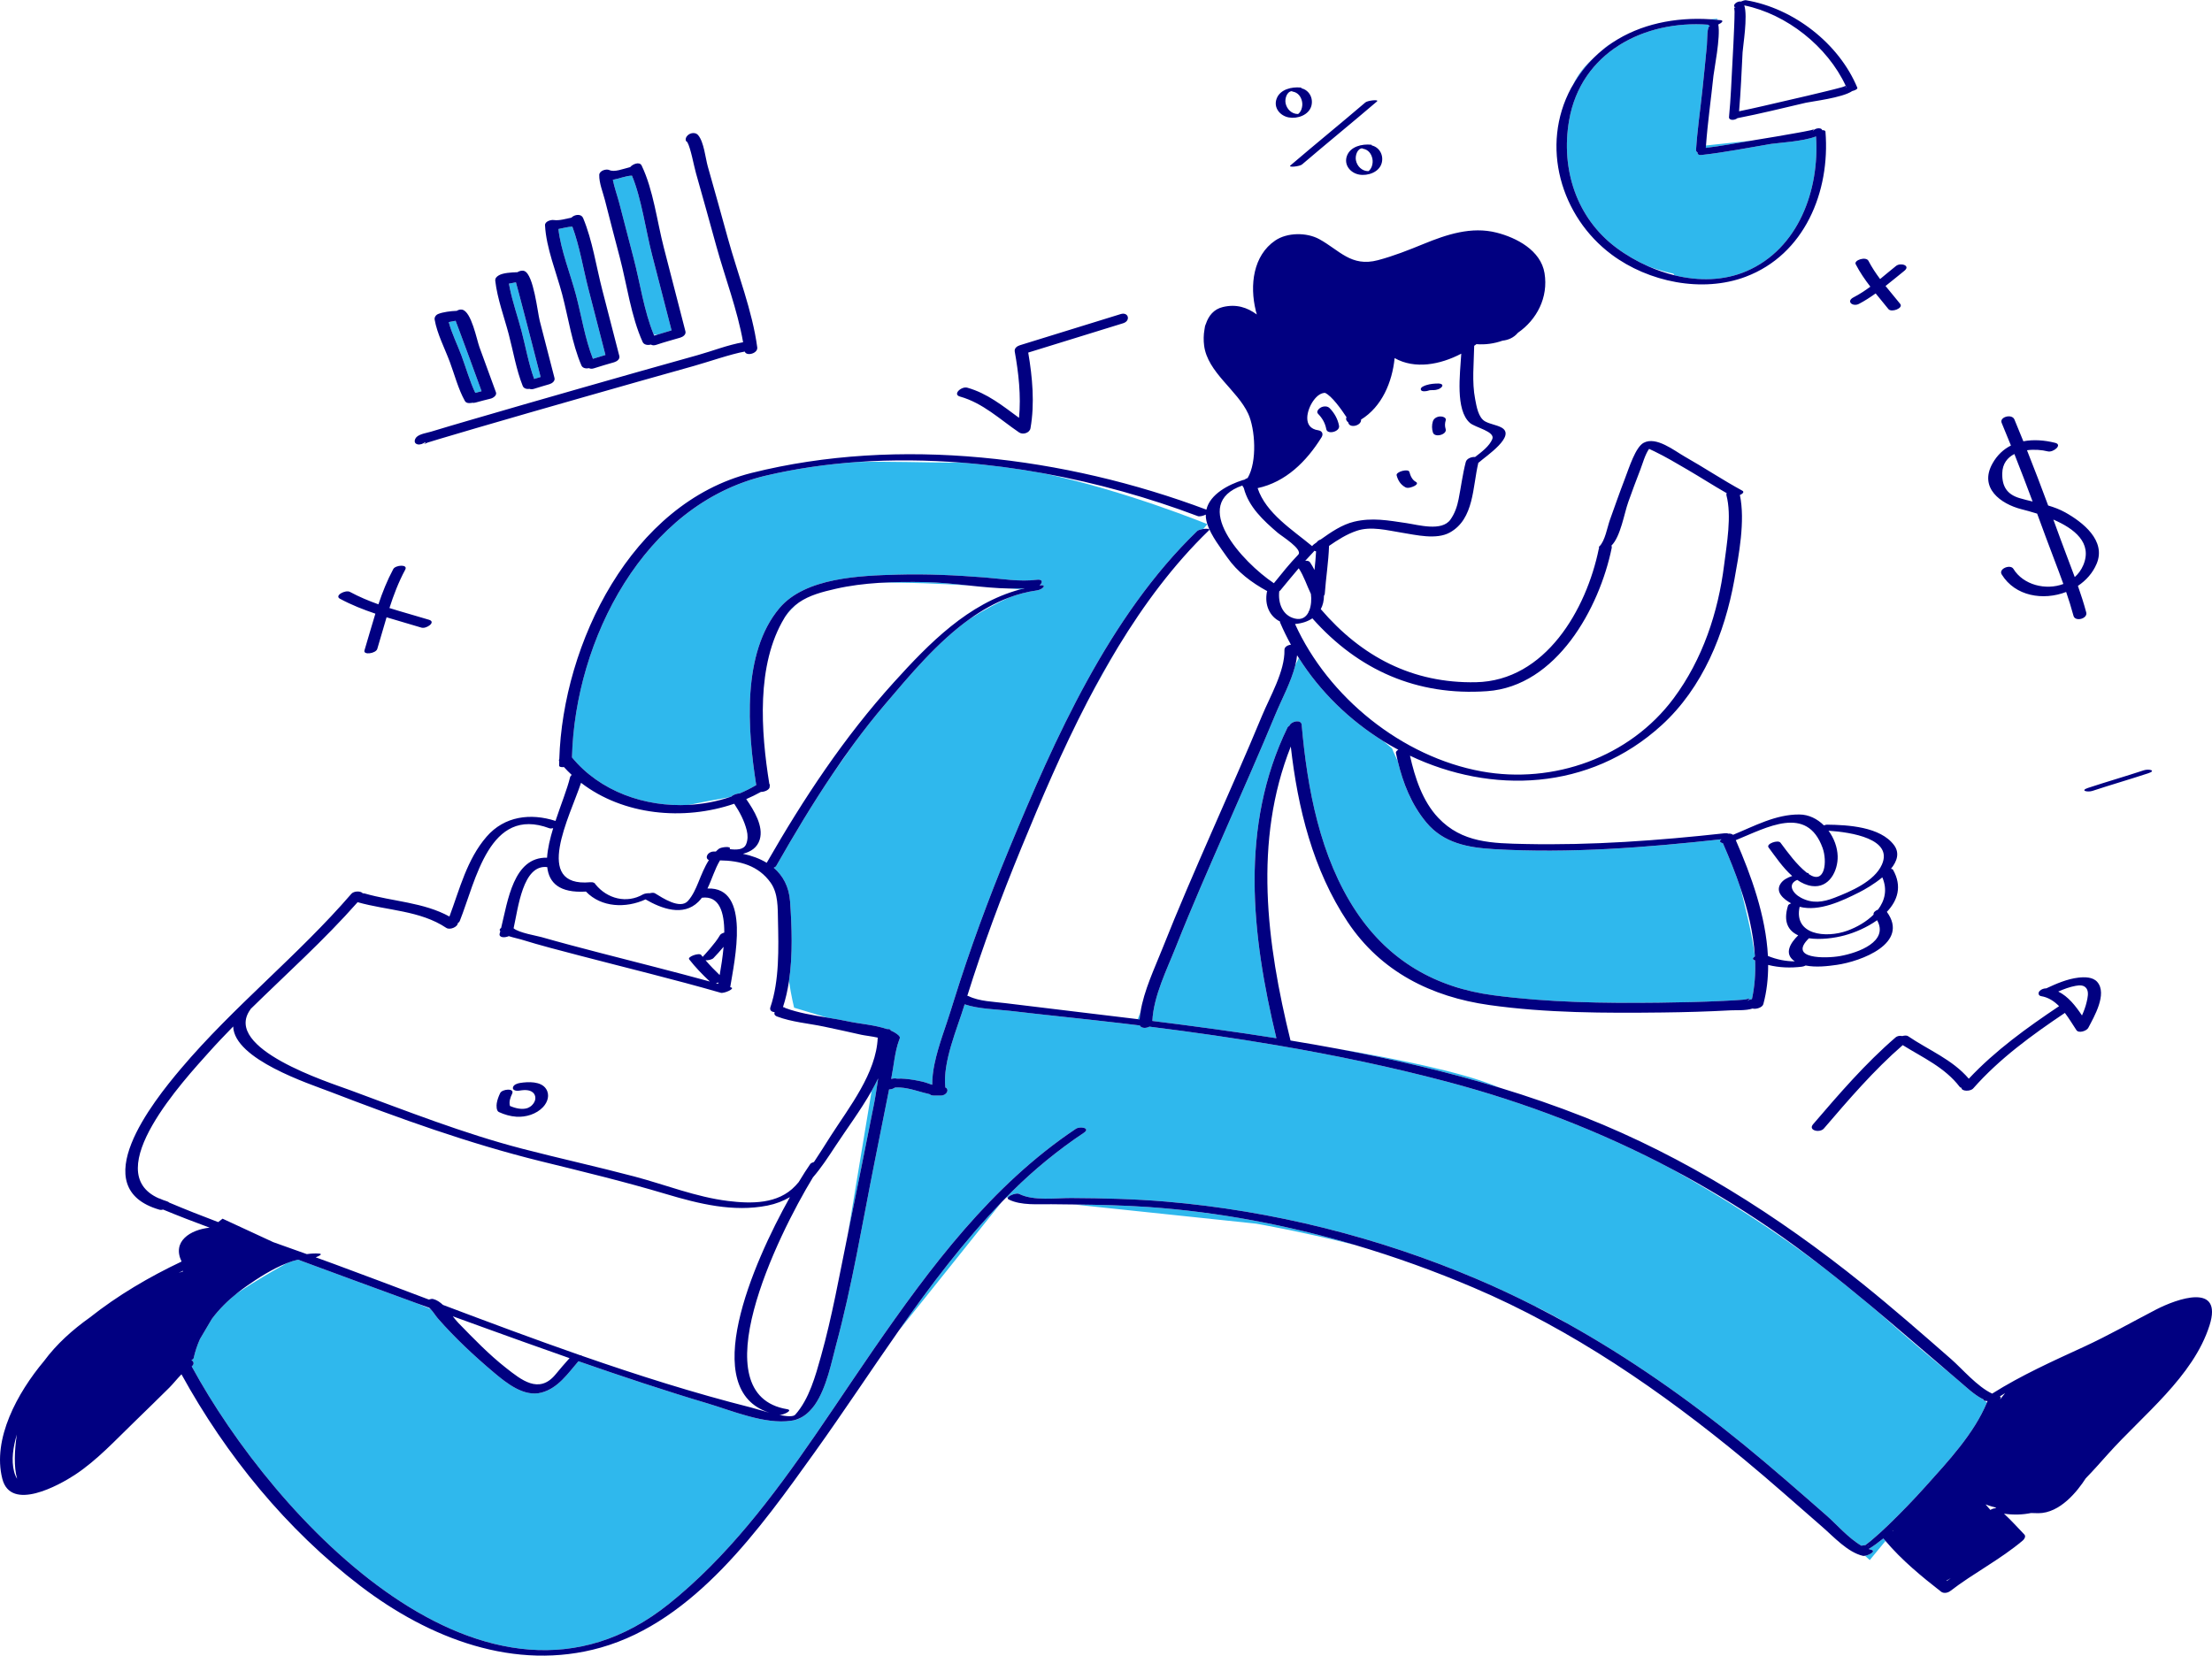
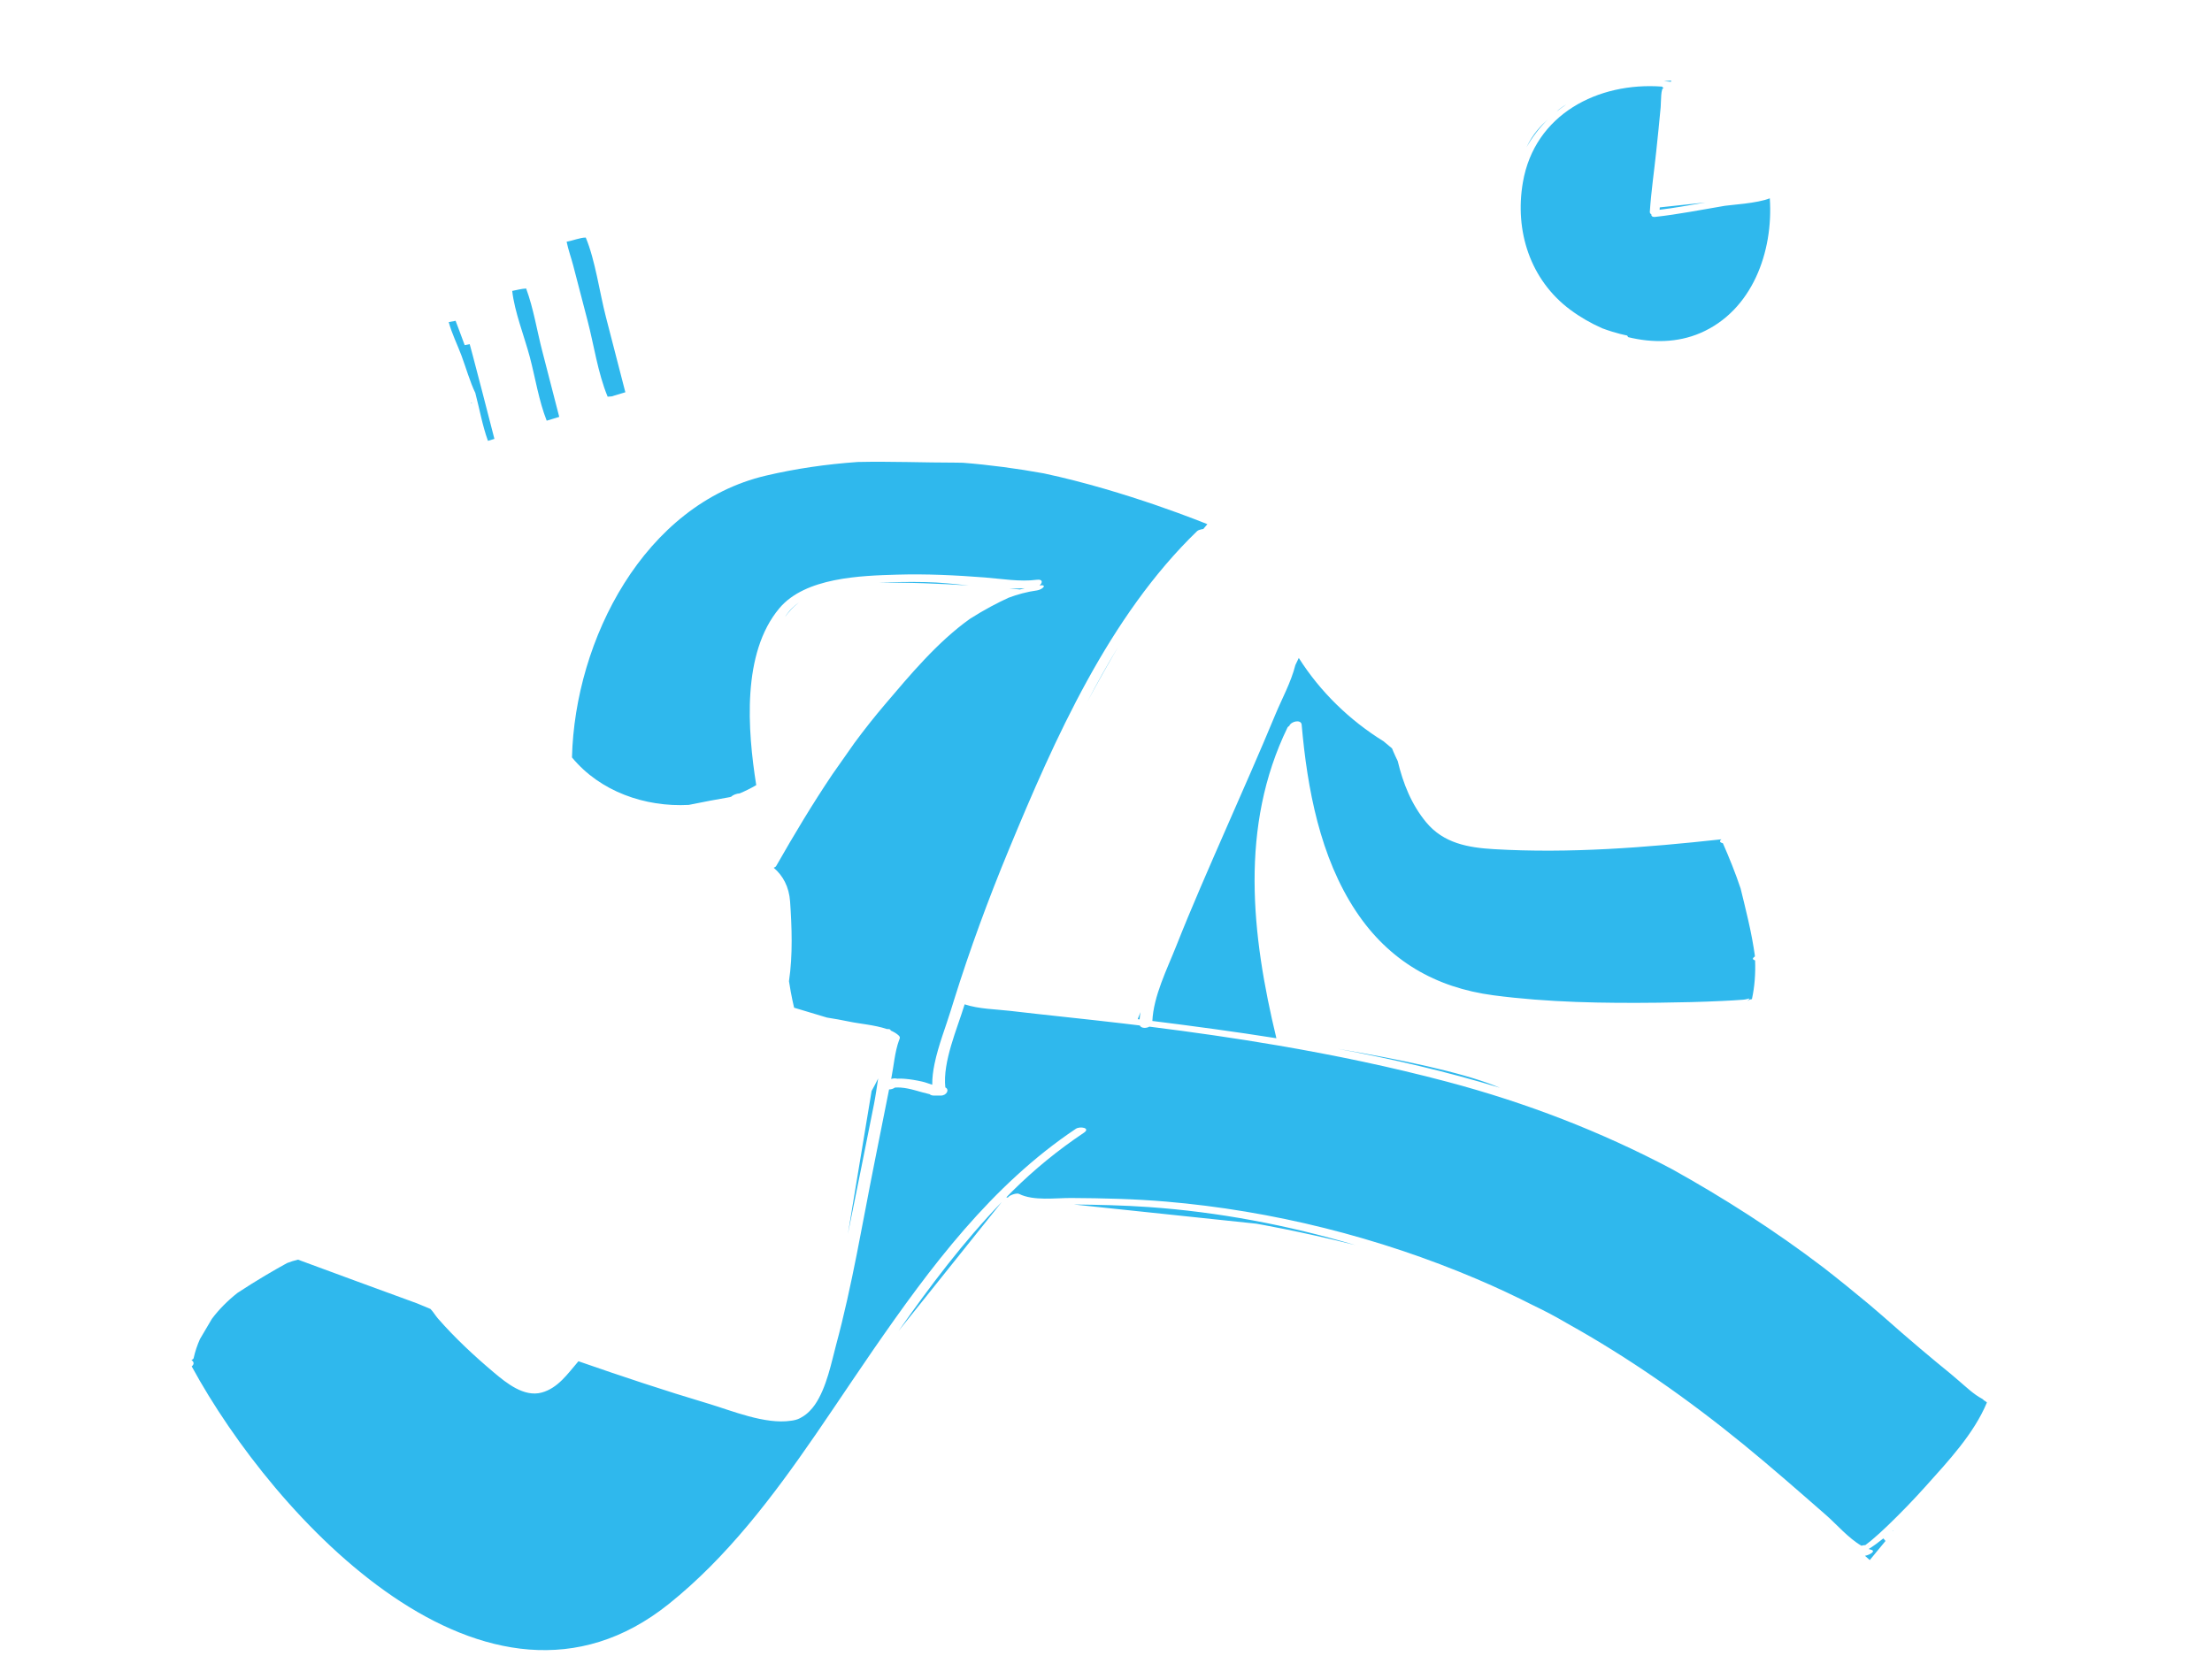
<svg xmlns="http://www.w3.org/2000/svg" xml:space="preserve" width="1572px" height="1177px" version="1.1" style="shape-rendering:geometricPrecision; text-rendering:geometricPrecision; image-rendering:optimizeQuality; fill-rule:evenodd; clip-rule:evenodd" viewBox="0 0 1571.23 1176.13">
  <defs>
    <style type="text/css"> .fil1 {fill:#010081;fill-rule:nonzero} .fil0 {fill:#2FB8ED;fill-rule:nonzero} </style>
  </defs>
  <g id="Layer_x0020_1">
-     <path id="color5F2" class="fil0" d="M835.34 672.39c11.2,-28.31 23.49,-56.21 35.69,-84.1 11.82,-27.01 23.8,-53.96 35.07,-81.21 4.14,-10.01 11.03,-22.67 14.01,-34.68l2.44 -5.09c15.34,24.21 36.28,44.4 60.24,59.23 3.68,3.13 5.99,5 5.99,5 0,0 1.36,3.52 4.05,9.03 3.8,15.85 9.7,30.82 20.26,43.55 12.35,14.88 29.79,17.96 48.01,19.03 53.86,3.16 107.98,-1.12 161.52,-6.98 0.01,0.03 0.01,0.06 0.02,0.09 0.01,0.02 0.02,0.04 0.03,0.06 -1.78,1.15 -0.72,2.24 1.15,2.65 4.45,10.16 8.84,20.95 12.57,32.11 1.63,6.53 3.42,13.91 5.35,22.26 2.22,9.63 3.72,17.99 4.75,25.21 0.02,0.29 0.02,0.58 0.04,0.86 -1.36,0.84 -2,1.8 -0.65,2.44 0.27,0.13 0.54,0.22 0.8,0.34 0.37,9.3 -0.29,18.52 -2.25,27.52 -1.31,0.15 -2.57,0.62 -3.4,1.49 3.16,-3.34 1.68,-1.45 -2.87,-1.08 -4.8,0.4 -9.61,0.63 -14.42,0.87 -15.14,0.74 -30.31,1.07 -45.46,1.25 -39.12,0.45 -78.58,-0.13 -117.41,-5.25 -41.19,-5.44 -74.29,-24.55 -97.58,-59.55 -25.68,-38.59 -34.72,-87.34 -38.69,-132.72 -0.34,-3.88 -7.4,-2.6 -8.81,0.89 -0.58,0.31 -1.02,0.68 -1.23,1.09 -34.14,70.19 -25.62,147.31 -7.91,220.79 -29.26,-4.64 -58.66,-8.59 -88.1,-12.27 0.85,-17.8 10.39,-36.65 16.79,-52.83zm-25.24 46.55l-1.96 4.99c0.44,0.05 0.89,0.11 1.33,0.16 0.14,-1.71 0.36,-3.43 0.63,-5.15zm-252.55 -280.64c2.7,-3.82 5.9,-7.32 9.95,-10.41 -3.8,2.63 -7.18,5.98 -9.95,10.41zm130.58 -22.48c-10.32,-1.09 -20.59,-2.2 -30.57,-2.39 -11.05,-0.2 -22.26,-0.18 -33.41,0.54 19.98,-0.49 43.94,0.56 63.98,1.85zm-281.84 122.17c19.96,24.21 51.84,35.38 82.95,33.72 9.92,-2.07 20.4,-3.99 29.18,-5.52 0.36,-0.12 0.73,-0.25 1.1,-0.38 1.1,-1.2 3.82,-2.19 5.87,-2.27 4.06,-1.7 7.99,-3.66 11.78,-5.88 -6.21,-39.3 -10.33,-93.81 16.44,-125.68 18.42,-21.92 57.79,-23.11 83.83,-23.86 20.71,-0.6 41.36,0.4 62,2 12,0.93 24.94,3.21 36.96,1.65 4.57,-0.6 4.24,2.21 1.98,3.99 6.08,-0.77 1.9,3.06 -1.81,3.57 -6.99,0.97 -13.71,2.76 -20.16,5.2 -7.22,3.31 -16.82,8.21 -27.42,14.97 -23.18,16.52 -42.73,40.1 -60.23,60.64 -7.63,8.96 -14.89,18.17 -21.84,27.58 -5.33,7.51 -10.59,15.03 -15.67,22.31 -14.18,21.07 -27.25,42.89 -39.89,65.07 -0.3,0.52 -0.95,0.94 -1.77,1.28 6.5,5.55 10.9,13.38 11.64,24.08 1.21,17.73 2,37.87 -0.8,56.5 1.71,11.13 3.64,18.84 3.64,18.84l23.35 7.01c5.43,0.89 10.8,1.76 15.9,2.88 6.65,1.46 18.07,2.33 26.69,5.28 1.45,-0.08 2.59,0.15 2.6,0.79 0,0.07 -0.01,0.14 -0.01,0.21 2.32,1 4.35,2.19 5.87,3.67 0.88,0.86 0.89,1.76 0.4,2.56 0.02,0.22 -0.06,0.44 -0.23,0.66 -3.05,8.27 -3.76,18.24 -5.47,26.81 -0.05,0.25 -0.1,0.5 -0.15,0.75 1.44,-0.44 3.06,-0.52 4.26,-0.19 1.88,-0.12 3.78,-0.06 5.57,0.1 4.09,0.35 8.16,1.05 12.17,1.95 1.1,0.25 2.28,0.62 3.51,1.02 0.03,0.01 0.06,0.02 0.09,0.04 1.17,0.39 2.37,0.81 3.57,1.2 -0.05,-4.78 0.59,-9.82 1.65,-14.94 2.72,-13.16 8.15,-26.79 11.44,-37.59 0.74,-2.44 1.52,-4.88 2.28,-7.32 11.31,-36.23 24.45,-71.93 38.96,-106.99 32.75,-79.18 71.25,-166.01 133.85,-226.54 0.69,-0.67 2.55,-1.21 4.37,-1.47l2.87 -3.4c0,-0.01 0,-0.01 -0.01,-0.02 -0.33,-0.14 -57.49,-23.63 -116.23,-36.11 -18.94,-3.44 -38.09,-5.99 -57.29,-7.52 -1.49,-0.04 -3,-0.09 -4.46,-0.09 -23.13,0 -46.87,-0.99 -70.32,-0.47 -22.2,1.56 -44.08,4.71 -65.32,9.71 -86.41,20.33 -135.63,116.61 -137.69,200.2zm310.78 -120.01c2.96,0.25 5.45,0.48 7.44,0.66 1.14,-0.32 2.29,-0.61 3.44,-0.88 -3.59,0.22 -7.22,0.28 -10.88,0.22zm55.32 80.4c7.73,-14.41 15.18,-27.57 21.91,-39.01 -7.73,12.71 -15.03,25.74 -21.91,39.01zm-60.82 355.47c-27.24,28.26 -50.8,59.52 -73.29,91.6l73.29 -91.6zm238.5 -108.89c38.92,7.27 77.47,16.17 115.38,27.72 -1.51,-0.59 -3.07,-1.23 -4.57,-1.82 -23.71,-9.22 -64.46,-18.02 -110.81,-25.9zm394.16 342.5c0.22,0.08 0.42,0.17 0.62,0.28l-0.42 -0.46c-0.06,0.06 -0.13,0.12 -0.2,0.18zm-741.94 -211.03c6.26,-30.62 12.38,-61.28 18.49,-91.93 1.13,-5.7 1.98,-11.8 2.92,-17.93 0.03,-0.18 0.06,-0.37 0.09,-0.55 -0.09,0.18 -0.18,0.35 -0.26,0.53 -1.38,2.82 -2.84,5.62 -4.41,8.39l-16.83 101.49zm724.18 221.36c0.54,0.17 0.91,0.46 0.99,0.91 -0.11,-0.62 -0.5,-0.86 -0.99,-0.91zm0.87 2.58c0.52,0.18 1.04,0.35 1.55,0.47 4.13,0.98 -0.98,3.82 -4.16,4.36 2.21,1.96 3.41,3.04 3.41,3.04l11.18 -13.58c-0.51,-0.6 -1.04,-1.19 -1.54,-1.8 -3.67,2.95 -7.31,5.64 -10.44,7.51zm82.48 -105.3c-0.55,-0.14 -0.88,-0.36 -0.88,-0.68 -0.3,-0.23 -0.6,-0.46 -0.92,-0.7 -6.03,-3.16 -11.47,-8.46 -16.31,-12.56 -2,-1.69 -3.97,-3.4 -5.96,-5.09 -13.05,-10.6 -29.59,-24.46 -48.5,-41.24 -3.1,-2.74 -6.27,-5.4 -9.41,-8.08 -10.72,-8.94 -21.56,-17.72 -32.58,-26.29 -34.73,-26.46 -71.33,-49.78 -107.63,-69.95 -50.45,-26.72 -103.66,-47.23 -159.65,-62.07 -39.71,-10.53 -79.92,-18.9 -120.39,-25.82 -30.26,-5.18 -60.67,-9.53 -91.13,-13.33 -2.3,1.29 -5.85,1.23 -6.86,-0.85 -0.45,-0.05 -0.89,-0.11 -1.33,-0.16 -3.76,-0.45 -7.52,-0.91 -11.27,-1.35 -26.46,-3.11 -52.98,-5.74 -79.44,-8.85 -9.93,-1.17 -22.31,-1.27 -32.35,-4.65 -0.06,0.18 -0.12,0.37 -0.18,0.55 -5.07,16.66 -15.54,40.29 -13.54,58.5 3.12,1.39 1.02,5.78 -3.21,5.78 -1.58,0 -3.16,0 -4.74,0 -1.55,0 -2.58,-0.39 -3.17,-0.98 -6.87,-1.51 -13.72,-4.27 -20.76,-4.72 -1.13,-0.08 -2.75,-0.07 -3.89,0.01 -1.22,0.84 -2.65,1.33 -4.19,1.32 -3.41,17.13 -6.81,34.27 -10.25,51.4 -8.7,43.4 -15.9,87.71 -27.47,130.46 -3.03,11.21 -6.6,30.1 -15.02,42.22 -1.13,1.63 -2.38,3.09 -3.7,4.44 -1.72,1.76 -3.61,3.24 -5.69,4.39 -1.74,1.12 -3.71,1.82 -5.79,2.2 -0.01,0 -0.02,0.01 -0.04,0.01 -0.22,0.05 -0.44,0.07 -0.66,0.1 -0.35,0.06 -0.7,0.12 -1.05,0.16 -18.44,2.81 -42.13,-7.2 -59.01,-12.23 -30.89,-9.21 -61.5,-19.42 -91.97,-30.03 -7.58,8.78 -14.48,19.12 -26.21,22.27 -12.41,3.32 -24.89,-6.73 -33.67,-14.13 -14.08,-11.85 -27.9,-24.72 -40.01,-38.61 -1.49,-1.71 -3.19,-4.56 -5.19,-6.67l-9.53 -3.97c-28.22,-10.29 -56.41,-20.65 -84.59,-31.07 -2.54,0.57 -5.15,1.41 -7.77,2.42 -8.52,4.67 -21.39,12.08 -35.29,21.25 -6.87,5.46 -13.04,11.58 -18.15,18.45 -2.61,4.51 -5.56,9.5 -8.43,14.31 -1.91,4.27 -3.44,8.78 -4.49,13.56 -0.11,0.52 -0.72,0.98 -1.57,1.37 1.68,0.96 2.27,2.87 0.2,4.47 58.4,107.54 209.79,272.15 338.81,168.85 41.42,-33.15 73.89,-76.16 104.21,-120.18 8.93,-12.97 17.69,-26.02 26.43,-38.95 4.86,-7.2 9.73,-14.36 14.61,-21.43 40.56,-58.66 83.96,-116.98 143.98,-157.11 2.96,-1.98 10.76,-0.57 5.66,2.85 -18.16,12.14 -35.13,25.99 -50.66,41.37 -1.5,1.48 -2.95,3.01 -4.43,4.52l1.13 0.12c0.93,-1.65 6.19,-3.46 7.94,-2.59 10.36,5.15 25.88,2.85 37.01,2.91 22.46,0.13 44.92,0.65 67.3,2.55 75.68,6.44 151.03,25.32 220.93,55.06 13.68,5.82 27.11,12.12 40.31,18.83 4.03,1.93 7.97,3.9 11.79,5.93 3.81,2.01 7.78,4.25 11.89,6.66 44.3,24.65 85.99,53.93 125.31,86.02 20.07,16.39 39.51,33.48 59.02,50.53 6.66,5.82 15.67,16.23 24.79,21.48 0.94,-0.27 1.92,-0.43 2.78,-0.44 0.02,-0.02 0.04,-0.03 0.07,-0.05 1.36,-1.03 2.72,-2.07 4.04,-3.17 4.08,-3.43 8.03,-7.02 11.86,-10.72 9.34,-9.01 18.38,-18.35 27.03,-28.01 15.84,-17.69 34.12,-37.12 43.37,-59.41 -0.49,-0.37 -1,-0.77 -1.54,-1.18zm-647.07 -139.47l129.5 13.63c0,0 30.21,5.13 70.43,15.2 -47.95,-14.19 -97.34,-23.57 -147.12,-27.03 -17.6,-1.23 -35.19,-1.59 -52.81,-1.8zm-428.22 -569.21l0.95 -0.38c-0.1,-0.01 -0.21,-0.02 -0.3,-0.04 -0.24,0.07 -0.48,0.13 -0.72,0.17l0.07 0.25zm3.09 -7.4c1.48,-0.41 2.96,-0.81 4.45,-1.19 -2.97,-8.16 -5.95,-16.32 -8.94,-24.48 -2.27,-6.17 -4.54,-12.34 -6.85,-18.5 -0.88,-2.35 -1.75,-4.7 -2.66,-7.04 -1.61,0.26 -3.22,0.66 -4.78,0.89 -0.03,0 -0.07,0.01 -0.1,0.02 2.14,8.03 6.21,16.17 9.02,23.71 3.02,8.1 6.3,19.4 9.86,26.59zm32.82 -43.97c2.93,11.11 5.02,23.17 8.98,34.07 1.52,-0.47 3.05,-0.95 4.59,-1.4 -2.96,-11.53 -5.93,-23.05 -8.92,-34.57 -2.12,-8.15 -4.23,-16.3 -6.4,-24.44 -0.73,-2.76 -1.46,-5.52 -2.23,-8.27 -1.63,0.29 -3.25,0.69 -4.85,0.93 -0.03,0.01 -0.06,0.01 -0.09,0.02l0.51 2.82c2.09,10.38 5.77,20.83 8.41,30.84zm50.71 19.75c2.95,-0.96 5.93,-1.85 8.91,-2.71 -4,-15.59 -8.02,-31.17 -12.06,-46.75 -3.73,-14.36 -6.22,-30.35 -11.45,-44.45 -3.22,0.13 -6.61,1.09 -9.89,1.71 1.61,14.82 8.73,32.66 12.54,47.12 3.84,14.55 6.36,30.94 11.95,45.08zm28.92 -71.5c4.58,17.38 7.39,37.64 14.38,54.45l2.84 -0.22c3.23,-1.02 6.47,-2 9.73,-2.93 -4.57,-17.81 -9.16,-35.62 -13.79,-53.42 -4.48,-17.26 -7.58,-40.42 -14.33,-56.49 -4.26,0.05 -9.02,2.17 -13.59,2.95 1.02,5.23 3.49,12.25 4.65,16.8 3.32,12.97 6.69,25.92 10.11,38.86zm667.07 -122.78c4.3,-7.56 9.4,-14.12 15.14,-19.76 -4.87,4.34 -10.63,10.21 -15.14,19.76zm94.52 44.43c10.92,-1.32 21.81,-3.36 32.65,-5.18l-32.51 3.48c-0.03,0.57 -0.1,1.14 -0.14,1.7zm-63.46 71.02c6.84,5.11 14.54,9.58 22.71,13.18 10.29,3.84 17.74,5.14 17.74,5.14 0,0 0.19,0.47 0.71,1.16 17.09,4.18 35.05,4.02 51.2,-2.91 36.9,-15.85 51.98,-57.74 49.39,-95.74 -8.84,3.61 -28.04,4.68 -31.88,5.32 -16.4,2.74 -32.91,6.06 -49.45,7.88 -2.2,0.25 -2.96,-0.72 -2.8,-1.84 -0.69,-0.33 -1.14,-0.9 -1.09,-1.8 0.93,-14.35 3.07,-28.7 4.56,-43 1.1,-10.44 2.2,-20.87 3.14,-31.32 0.32,-3.52 -0.04,-14.43 2.34,-13.55 -0.75,-0.28 -1.17,-0.65 -1.35,-1.05 -45.31,-3.39 -90.54,19.53 -98.87,68.06 -5.92,34.44 5.14,69.22 33.65,90.47zm71.68 -162.81l-5.15 0.4c1.67,0.11 3.36,0.27 5.03,0.44l0.12 -0.84zm-81.2 21.87c-0.05,0.04 -0.1,0.09 -0.15,0.14 2.25,-1.82 4.56,-3.52 6.95,-5.1 -2.76,1.62 -5.13,3.29 -6.8,4.96z" />
-     <path id="color5F1" class="fil1" d="M951.15 302.35c0.78,4.21 -8.29,6.52 -9.05,2.43 -0.8,-4.32 -2.82,-7.83 -5.87,-10.95 -1.61,-1.66 0.8,-3.91 2.16,-4.56 1.97,-0.94 4.53,-1.03 6.13,0.61 3.37,3.46 5.74,7.71 6.63,12.47zm71.65 -6.62c-2.21,0.19 -4.35,1.35 -5.02,3.54 -0.79,2.59 -0.74,5.27 0.05,7.85 1.22,3.97 10.25,1.49 9.05,-2.43 -0.66,-2.15 -0.61,-4.05 0.05,-6.2 0.67,-2.19 -2.75,-2.87 -4.13,-2.76zm1.39 -21.08c1.32,-1.7 -1.11,-2.32 -2.36,-2.32 -2.93,0 -5.79,0.23 -8.61,1.12 -1.11,0.35 -4.46,1.43 -3.98,3.22 0.46,1.73 3.95,1.15 5.07,0.8 1.07,-0.34 0.86,-0.31 1.89,-0.43 -0.32,0.03 -0.2,0.03 0.36,0 0.54,-0.02 1.09,-0.02 1.63,-0.02 2,0.01 4.71,-0.71 6,-2.37zm-18.47 67.56c-2.63,-1.4 -3.89,-4.34 -4.61,-7.07 -0.67,-2.55 -9.72,-0.15 -9.05,2.43 0.98,3.72 2.89,6.7 6.33,8.54 1.7,0.91 4.84,-0.21 6.36,-1.02 1.23,-0.64 2.72,-1.94 0.97,-2.88zm-651.33 447.73c3.96,1.81 8.04,3.01 12.39,3.3 6.77,0.45 14.29,-1.83 18.99,-6.88 3.29,-3.55 4.9,-8.58 2.12,-12.88 -3.61,-5.59 -12.88,-5.11 -18.46,-4.23 -1.79,0.28 -4.67,1.13 -5.09,3.25 -0.41,2.07 2.62,2.48 3.99,2.27 3.23,-0.51 7.58,-1.08 10.25,1.3 1.73,1.54 2.1,4.05 1.25,6.1 -0.57,1.36 -1.35,2.33 -2.34,3.26 -0.74,0.69 -2.31,1.51 -2.84,1.69 -3.81,1.25 -8.46,0.18 -12.42,-1.52 -0.81,-2.93 0.24,-5.98 1.54,-8.68 2.01,-4.2 -7.09,-3.41 -8.5,-0.45 -1.1,2.3 -1.99,4.64 -2.41,7.16 -0.28,1.66 -0.37,5.45 1.53,6.31zm1215.07 151.6c-11.53,36.38 -47.41,63.72 -72.05,91.29 -5.34,5.97 -10.54,11.87 -15.85,17.31 -5.9,9.15 -18.23,24.79 -33.71,24.79 -1.76,0 -3.47,-0.06 -5.15,-0.13 -5.9,1.22 -12.25,1.47 -19.21,0.47 5.07,4.68 9.64,9.79 14.44,14.79 1.29,1.34 -0.02,3.35 -1.09,4.26 -16.03,13.56 -34.92,23.11 -51.53,35.91 -1.69,1.31 -4.67,1.91 -6.5,0.48 -14.13,-11.03 -27.9,-22.36 -39.49,-36.06 -0.51,-0.6 -1.03,-1.18 -1.53,-1.79 -3.67,2.95 -7.31,5.64 -10.45,7.51 0.52,0.17 1.04,0.34 1.56,0.47 4.13,0.97 -0.98,3.82 -4.16,4.35 -0.6,0.1 -1.13,0.13 -1.52,0.04 -10.86,-2.58 -20.67,-13.51 -28.74,-20.52 -18.53,-16.1 -36.82,-32.47 -55.75,-48.12 -58.54,-48.39 -122,-92.11 -192.14,-121.96 -27.3,-11.61 -55.35,-21.76 -83.91,-30.21 -47.95,-14.18 -97.34,-23.57 -147.11,-27.03 -17.61,-1.22 -35.2,-1.58 -52.81,-1.8 -5.33,-0.06 -10.67,-0.12 -16.01,-0.18 -9.41,-0.11 -21.46,1.01 -30.18,-3.33 -0.8,-0.4 -0.92,-0.9 -0.63,-1.42 0.92,-1.65 6.18,-3.46 7.93,-2.59 10.36,5.16 25.88,2.86 37.02,2.92 22.45,0.13 44.91,0.64 67.29,2.55 75.69,6.44 151.03,25.31 220.94,55.06 13.67,5.81 27.1,12.12 40.31,18.83 7.97,4.05 15.86,8.24 23.67,12.58 44.3,24.66 85.99,53.94 125.31,86.03 20.07,16.38 39.52,33.47 59.02,50.53 6.66,5.82 15.67,16.22 24.79,21.47 0.94,-0.26 1.92,-0.42 2.78,-0.43 0.02,-0.02 0.04,-0.03 0.07,-0.05 1.36,-1.03 2.72,-2.07 4.04,-3.17 4.08,-3.44 8.03,-7.02 11.86,-10.72 9.34,-9.02 18.38,-18.35 27.03,-28.02 15.84,-17.68 34.12,-37.12 43.37,-59.41 0.13,-0.32 0.27,-0.64 0.4,-0.96 -0.05,-0.01 -0.09,-0.03 -0.13,-0.04 -0.71,-0.01 -1.34,-0.06 -1.82,-0.18 -0.55,-0.14 -0.88,-0.36 -0.88,-0.68 0,-0.07 0.02,-0.15 0.06,-0.24 -0.32,-0.16 -0.65,-0.29 -0.97,-0.46 -6.04,-3.16 -11.47,-8.45 -16.32,-12.56 -1.99,-1.69 -3.97,-3.39 -5.96,-5.09 -19.33,-16.48 -38.46,-33.1 -57.91,-49.32 -10.72,-8.93 -21.56,-17.71 -32.58,-26.29 -12.7,-9.88 -25.64,-19.48 -39.01,-28.59 -22.28,-15.17 -45.15,-28.93 -68.61,-41.36 -50.46,-26.72 -103.67,-47.23 -159.66,-62.07 -39.71,-10.52 -79.92,-18.9 -120.39,-25.82 -30.26,-5.17 -60.67,-9.53 -91.13,-13.33 -2.3,1.3 -5.85,1.23 -6.86,-0.85 -0.44,-0.05 -0.89,-0.1 -1.33,-0.16 -3.76,-0.45 -7.51,-0.91 -11.27,-1.35 -26.46,-3.11 -52.98,-5.74 -79.44,-8.85 -9.93,-1.17 -22.31,-1.26 -32.35,-4.65 -0.06,0.19 -0.12,0.37 -0.18,0.56 -5.06,16.65 -15.54,40.28 -13.53,58.49 3.11,1.39 1.01,5.78 -3.22,5.78 -1.58,0 -3.16,0 -4.74,0 -1.55,0 -2.58,-0.39 -3.17,-0.98 -6.87,-1.5 -13.72,-4.27 -20.76,-4.72 -1.12,-0.07 -2.75,-0.07 -3.89,0.01 -1.22,0.84 -2.65,1.33 -4.19,1.32 -3.41,17.14 -6.81,34.27 -10.25,51.4 -8.7,43.4 -15.9,87.72 -27.47,130.46 -3.03,11.22 -6.6,30.11 -15.02,42.23 -1.13,1.62 -2.38,3.08 -3.7,4.43 -1.72,1.76 -3.61,3.25 -5.69,4.39 -1.79,0.99 -3.7,1.78 -5.79,2.2 -0.01,0.01 -0.02,0.01 -0.04,0.02 -0.22,0.04 -0.44,0.06 -0.66,0.1 -0.35,0.06 -0.7,0.1 -1.05,0.16 -18.44,2.8 -42.13,-7.2 -59.01,-12.24 -30.89,-9.2 -61.5,-19.42 -91.97,-30.03 -7.58,8.79 -14.48,19.13 -26.21,22.27 -12.41,3.33 -24.89,-6.73 -33.67,-14.12 -14.08,-11.86 -27.9,-24.73 -40.01,-38.62 -1.49,-1.7 -3.19,-4.55 -5.19,-6.66 -0.29,-0.31 -0.58,-0.58 -0.88,-0.85 -2.88,-1.05 -5.77,-2.07 -8.65,-3.12 -28.22,-10.29 -56.41,-20.65 -84.58,-31.07 -2.55,0.57 -5.16,1.4 -7.77,2.42 -10.55,4.07 -21.19,11.07 -28.41,16.11 -2.36,1.64 -4.66,3.36 -6.89,5.13 -6.86,5.47 -13.04,11.59 -18.15,18.46 -2.61,4.51 -5.56,9.5 -8.43,14.3 -1.91,4.28 -3.44,8.79 -4.49,13.57 -0.11,0.52 -0.72,0.98 -1.57,1.37 1.68,0.95 2.27,2.87 0.2,4.47 58.4,107.54 209.79,272.15 338.81,168.85 41.42,-33.15 73.89,-76.16 104.21,-120.18 8.94,-12.97 17.69,-26.02 26.43,-38.95 4.86,-7.2 9.73,-14.36 14.61,-21.43 40.56,-58.66 83.96,-116.98 143.98,-157.11 2.96,-1.98 10.76,-0.57 5.66,2.85 -18.16,12.14 -35.13,25.99 -50.66,41.37 -1.5,1.48 -2.95,3.01 -4.43,4.52 -1.08,1.1 -2.16,2.19 -3.23,3.3 -27.24,28.26 -50.79,59.52 -73.29,91.6 -20.1,28.68 -39.37,57.99 -59.72,86.39 -38.32,53.47 -85.09,119.66 -151.74,138.55 -61.01,17.29 -122.05,-6.56 -170.7,-43.66 -52.43,-40 -95.49,-92.75 -127.21,-150.48 -3.14,3.2 -6.12,7.01 -8.69,9.54 -8.09,7.98 -16.18,15.97 -24.36,23.86 -13.56,13.06 -26.86,27.65 -42.7,38.05 -11.04,7.25 -45.47,26.44 -51.51,2.77 -7.22,-28.27 10.67,-61.04 29.66,-83.68 8.88,-12.06 20.39,-22.29 32.39,-30.82 20.01,-15.85 42.17,-28.87 65.29,-39.84 -6.95,-14.36 6.2,-22.6 19.91,-24.07 -11.09,-4.1 -22.11,-8.33 -32.99,-12.84 -0.91,0.25 -1.83,0.31 -2.61,0.09 -53.52,-15.43 -4.73,-76.6 15.21,-100.19 37.44,-44.28 83.29,-80.47 121.06,-124.23 1.85,-2.15 6.8,-2.13 8.11,-0.37 0.48,-0.03 0.96,0 1.39,0.13 20.01,5.74 41.76,6.23 60.19,16.36 7.31,-19.59 12.38,-40.51 26.34,-56.68 12.77,-14.8 31.45,-16.91 48.99,-11.25 3.81,-11.49 8.35,-22.71 10.31,-30.88 0.17,-0.7 0.61,-1.3 1.2,-1.81 -1.9,-1.77 -3.75,-3.62 -5.51,-5.57 -1.85,0.23 -3.45,-0.09 -3.44,-1.14 0.01,-0.96 0.06,-1.94 0.08,-2.91 -0.28,-0.57 -0.23,-1.12 0.05,-1.65 2.53,-81.93 51.23,-181.9 136.57,-203.27 104.9,-26.26 222.68,-11.61 323.08,26.08 2.55,-11 15.7,-17.81 26,-21.04 0.37,-0.11 0.68,-0.16 1.01,-0.22 0.62,-0.5 1.43,-0.9 2.29,-1.19 6.94,-11.7 5.32,-34.98 0.43,-45.64 -7.75,-16.9 -28.93,-29.39 -31.35,-48.53 -0.45,-3.56 -0.43,-7.59 0.28,-11.47 0.12,-1.5 0.46,-2.8 1,-3.92 1.87,-5.64 5.56,-10.39 11.99,-11.93 9.67,-2.32 17.33,0.29 24.17,5.28 -0.21,-0.7 -0.39,-1.42 -0.57,-2.13l-0.21 -0.34c0,0 0.01,-0.11 0.04,-0.3 -4.42,-18.03 -1.85,-39.12 13.81,-49.77 8.54,-5.81 22.33,-5.87 31.27,-0.99 14.36,7.85 22.66,19.98 41.64,14.97 11.2,-2.96 21.77,-7.17 32.47,-11.55 16.44,-6.72 33.93,-12.58 51.82,-8.05 14.2,3.59 31.46,12.6 34.1,28.79 2.84,17.37 -5.61,33.18 -18.89,42.35 -2.98,3.57 -6.89,5.17 -10.93,5.62 -5.85,2.08 -12.17,3 -18.6,2.48 -0.2,0.18 -0.4,0.37 -0.66,0.56 -0.28,0.2 -0.59,0.4 -0.88,0.6 -0.21,12.48 -1.72,25.62 0.68,37.93 0.96,4.9 2.15,13.21 7.22,15.88 3.64,1.91 7.55,2.31 11.13,4.1 11.63,5.81 -11.07,20.77 -15.52,24.83 -0.14,0.12 -0.34,0.24 -0.56,0.35 -4.16,17.16 -2.9,39.95 -20.28,49.59 -9.56,5.3 -24.17,1.69 -33.99,0.13 -10.35,-1.64 -21.94,-4.84 -32.24,-1.32 -7.17,2.45 -13.4,6.44 -19.54,10.68 -0.4,11.41 -2.22,22.68 -3.04,34.05 -0.04,0.51 -0.27,0.95 -0.58,1.35 -0.01,3.62 -0.8,6.82 -2.26,9.55 0.03,0.03 0.06,0.06 0.09,0.08 28.92,33.73 65.1,52.74 110.14,51.83 49.33,-0.99 78.42,-51.59 87.25,-94.77 0.05,-0.27 0.15,-0.52 0.27,-0.77 -0.32,-0.22 -0.33,-0.54 0.16,-1 3.99,-3.72 5.67,-13.78 7.44,-18.72 3.48,-9.7 6.88,-19.44 10.58,-29.07 3.14,-8.2 7.61,-22.64 13.41,-25.76 8.94,-4.81 21.82,5.61 29.09,9.74 13.8,7.82 27.07,16.67 40.98,24.25 1.65,0.9 0.31,2.2 -1.71,3.11 3.91,18.3 -0.77,42.83 -3.92,60.24 -6.9,38.17 -22.42,76.61 -51.61,103.25 -51.55,47.04 -121.26,49.05 -178.8,21.71 3.51,15.65 8.92,32.27 20.01,44.04 16.98,18.01 38.49,18.18 61.9,18.69 47.26,1.02 94.36,-2.44 141.31,-7.59 1.43,-0.15 2.33,-0.04 2.84,0.23 1.33,-0.11 2.59,0.13 3.41,0.84 15.29,-6.27 30.26,-14.55 47.11,-14.45 6.69,0.03 12.74,3.1 17.43,7.74 0.88,-0.31 1.68,-0.52 2.16,-0.51 14.8,0.18 37.94,1.41 47.68,14.57 4.11,5.56 2.15,11.47 -2.21,16.8 0.68,0.05 1.21,0.24 1.45,0.65 6.7,11.77 3.25,21.97 -4.36,29.93 16.26,22.31 -18.19,35.15 -35.54,37.66 -6.35,0.92 -14.87,1.92 -22.15,0.45 -0.76,0.41 -1.64,0.72 -2.55,0.84 -8.2,1.01 -16.27,0.73 -24.08,-1.24 0.03,9.44 -0.97,18.78 -3.42,27.86 -0.66,2.45 -5.24,3.8 -7.68,3.12 -4.83,1.61 -11.63,1.06 -15.62,1.28 -16.1,0.88 -32.23,1.34 -48.35,1.53 -40.88,0.47 -82.49,0.42 -123.05,-5.3 -41.06,-5.79 -77.04,-23.65 -100.6,-59.06 -24.6,-36.97 -35.43,-80.86 -40.36,-124.6 -26.62,67.11 -17.2,139.7 -0.2,208.87 11.15,1.83 22.29,3.77 33.39,5.85 38.91,7.27 77.46,16.17 115.37,27.73 20.1,6.12 40.02,12.97 59.71,20.73 71.92,28.37 137.67,70.05 197.75,118.42 21.54,17.34 42.36,35.52 63.16,53.74 7.69,6.74 18.44,19.48 29.02,24.4 20.65,-13.02 42.82,-22.99 64.99,-33.19 17.64,-8.12 34.16,-17.57 51.33,-26.48 14.88,-7.71 47.81,-19.51 38.07,11.24zm-236.12 -287.89c-7.13,5.08 -15.71,8.77 -23.14,10.77 -7.27,1.96 -17.04,3.23 -25.27,2.04 -15.08,14.75 11.58,14.53 22.23,12.62 12.88,-2.31 34.63,-10.32 26.18,-25.43zm-21.16 7.44c6.84,-2.48 13.61,-6.41 18.66,-11.41 -0.36,-1.48 1.19,-2.85 3.13,-3.55 4.88,-6.43 6.82,-14.24 3.08,-22.94 -5.78,4.81 -12.51,8.66 -16.37,10.61 -11.9,5.98 -28.43,13.96 -42.36,10.3 -4.37,19.89 18.43,22.59 33.86,16.99zm-13.34 -71.04c3.91,5.29 6.32,11.79 6.49,18.11 0.28,10.21 -5.9,22.88 -18.29,21.19 -3.76,-0.52 -7.22,-2.12 -10.44,-4.35 -7.04,2.99 -3.46,9.43 2.69,12.68 8.11,4.3 15.51,3.2 23.87,-0.04 11.42,-4.43 28.31,-11.57 33.61,-23.57 8.04,-18.22 -21.64,-22.94 -37.93,-24.02zm-65.87 6.72c10.95,25.03 21.35,53.9 22.82,82.26 6.18,2.54 12.58,3.83 19.17,3.84 -0.12,-0.08 -0.26,-0.13 -0.38,-0.21 -7.75,-5.39 -2.54,-13.14 2.72,-18.28 -6.96,-3.13 -10.85,-9.53 -7.22,-21.14 0.19,-0.63 1.08,-1.17 2.22,-1.57 -5.12,-2.83 -11.58,-7.9 -7.46,-14.08 1.77,-2.66 4.88,-4.27 8.2,-5.36 -6.68,-5.87 -12.17,-14.12 -16.79,-20.28 -1.96,-2.62 6.77,-5.64 8.45,-3.41 5.53,7.38 11.24,15.34 18.46,21.17 0.15,0.12 0.27,0.18 0.41,0.29 1,0.03 1.33,0.38 1.22,0.86 11.75,7.91 13.2,-9.29 9.85,-18.56 -11.16,-30.86 -39.6,-14.48 -61.67,-5.53zm-241.43 -61.94c-0.17,-0.85 0.58,-1.65 1.71,-2.28 -3.54,-1.89 -7.03,-3.89 -10.46,-6.01 -23.96,-14.83 -44.9,-35.02 -60.24,-59.23 -0.4,-0.63 -0.82,-1.27 -1.21,-1.91 -0.24,2.29 -0.65,4.63 -1.23,7 -2.98,12 -9.87,24.66 -14.01,34.67 -11.27,27.25 -23.25,54.2 -35.07,81.22 -12.2,27.89 -24.49,55.78 -35.7,84.1 -6.39,16.17 -15.93,35.02 -16.78,52.82 29.44,3.68 58.84,7.63 88.1,12.27 -17.71,-73.48 -26.23,-150.6 7.91,-220.79 0.2,-0.42 0.65,-0.78 1.23,-1.09 1.41,-3.49 8.47,-4.77 8.81,-0.89 3.97,45.37 13.01,94.13 38.69,132.72 23.29,35 56.39,54.11 97.58,59.54 38.83,5.13 78.29,5.71 117.41,5.25 15.15,-0.17 30.32,-0.5 45.46,-1.24 4.81,-0.24 9.62,-0.47 14.42,-0.87 4.54,-0.37 6.03,-2.26 2.87,1.08 0.83,-0.87 2.09,-1.34 3.4,-1.49 1.96,-9 2.62,-18.22 2.25,-27.52 -0.26,-0.12 -0.53,-0.21 -0.8,-0.34 -1.35,-0.64 -0.71,-1.6 0.65,-2.44 -0.02,-0.28 -0.02,-0.57 -0.04,-0.86 -1.08,-15.95 -4.94,-32.03 -10.1,-47.47 -3.73,-11.15 -8.12,-21.95 -12.57,-32.11 -1.87,-0.41 -2.93,-1.5 -1.15,-2.65 -0.01,-0.02 -0.02,-0.04 -0.03,-0.07 -0.01,-0.02 -0.01,-0.05 -0.02,-0.08 -53.54,5.85 -107.66,10.15 -161.52,6.98 -18.22,-1.07 -35.66,-4.15 -48.01,-19.03 -10.56,-12.74 -16.46,-27.71 -20.26,-43.55 -0.45,-1.89 -0.89,-3.8 -1.29,-5.73zm-71.82 -95.52c4.82,1.18 7.88,-0.94 9.67,-4.34 0.05,-0.48 0.26,-0.93 0.61,-1.34 1.39,-3.55 1.67,-8.04 1.17,-11.74 -0.01,-0.01 0,-0.02 0,-0.03 -2.93,-6.09 -4.92,-12.59 -8.65,-18.26 -4.42,5.16 -8.72,10.42 -13.05,15.67 -0.19,0.24 -0.47,0.45 -0.79,0.64 -0.93,8.18 2.09,17.2 11.04,19.4zm7.42 -41.03c1.43,-0.14 2.75,0.14 3.37,1.04 1.22,1.77 2.25,3.62 3.2,5.51 0.47,-4.4 0.89,-8.8 1.13,-13.22 -0.44,-0.1 -0.85,-0.24 -1.24,-0.42 -0.16,0.25 -0.34,0.48 -0.5,0.65 -2.03,2.11 -4.01,4.26 -5.96,6.44zm5.06 40.9c-3.34,2.25 -7.54,3.62 -12.31,4.01 23.66,52.11 76.02,94.43 132.51,104.71 50.89,9.26 105.22,-9.93 136.43,-51.92 20.52,-27.6 31.63,-60.92 35.86,-94.84 1.85,-14.77 5.51,-34.76 1.6,-49.56 0.01,0 0.01,0 0.02,0 -0.04,-0.19 -0.06,-0.39 -0.03,-0.62 0,-0.01 0,-0.02 0,-0.04 0.03,-0.23 0.12,-0.45 0.24,-0.67 -9.43,-5.37 -18.58,-11.29 -27.95,-16.75 -7.69,-4.48 -15.39,-9.09 -23.41,-12.96 -1.24,-0.59 -2.5,-1.21 -3.78,-1.77 -2.9,4.06 -4.69,10.84 -6.17,14.61 -3,7.67 -5.84,15.41 -8.62,23.16 -2.92,8.16 -5.45,24.55 -11.96,30.97 0.24,0.43 0.33,0.96 0.2,1.61 -8.72,42.69 -39.09,98.31 -88.48,101.79 -49.87,3.52 -91.52,-14.95 -124.15,-51.73zm105.76 -188.05c-14.97,7.85 -32.96,11.25 -47.33,3.14 -1.71,17.17 -9.07,34.57 -23.85,43.69 0.46,4.32 -8.19,6.49 -9.07,2.14 -0.01,-0.07 -0.03,-0.13 -0.04,-0.2 -1.3,-0.87 -1.93,-2.29 -1.2,-3.62 -3.71,-5.64 -10.51,-15.19 -15.29,-17.31 -2.67,0.07 -5.47,1.67 -8.27,5.57 -4.62,6.46 -8.11,19.39 3.52,21.03 2.78,0.4 3.71,2.67 2.3,4.94 -10.73,17.28 -25.51,31.88 -45.42,36.14 5.92,17.88 24.69,29.55 38.74,41.23 0.26,-0.46 0.7,-0.93 1.38,-1.41 0.62,-0.44 1.26,-0.89 1.89,-1.34 0.47,-0.87 1.55,-1.57 2.81,-2 7.3,-5.2 15.11,-10.58 23.71,-12.63 12.76,-3.05 24.22,-0.91 37.05,0.99 8.56,1.26 25.26,6.17 31.38,-2.48 3.11,-4.39 4.77,-9.3 5.81,-14.54 1.74,-8.8 2.83,-17.7 5.09,-26.39 0.64,-2.44 4.1,-3.77 6.62,-3.55 4.84,-3.71 10.19,-7.78 12.22,-12.7 2.24,-5.45 -12.16,-8.22 -15.89,-11.5 -10.48,-9.23 -7.01,-34.61 -6.16,-49.2zm-133.1 163.09c5.59,-6.91 11.14,-13.9 17.3,-20.28 3.6,-3.73 -11.93,-13.3 -14.46,-15.47 -10.3,-8.8 -20.77,-18.5 -24.19,-31.84 -0.18,-0.23 -0.33,-0.49 -0.41,-0.77 -0.36,-0.29 -0.56,-0.65 -0.55,-1.09 -37.91,13.09 -0.2,54.4 22.31,69.45zm-485.59 212.44c2.2,-0.2 3.35,0.52 3.71,1.53 0.03,0.04 0.08,0.06 0.11,0.09 8.27,10.11 22.03,13.72 33.68,7.01 1.04,-0.6 3.19,-0.92 4.86,-0.84 1.43,-0.35 2.81,-0.43 3.61,0.06 5.12,3.11 17.89,11.78 23.51,5.35 3.33,-3.81 5.36,-8.39 7.27,-13.04 2.24,-5.48 4.4,-11.02 7.54,-15.91 -3.17,-1.26 -1.09,-5.86 3.16,-6.05 0.59,-0.02 1.19,-0.02 1.79,-0.03 0.65,-0.65 1.31,-1.29 2.05,-1.88 1.7,-1.39 9.52,-2.14 7.71,0.19 4.38,0.52 9.99,0.76 11.73,-3.53 1.28,-3.14 1.25,-6.47 0.44,-9.74 -1.69,-6.85 -5.02,-13.13 -8.91,-18.98 -35.97,12.32 -78.84,8.2 -108.8,-14.87 -7.79,23.65 -34.73,74.41 6.54,70.64zm137.92 -187.78c-20.14,33.23 -16.7,80.71 -10.72,117.91 0.38,0.4 0.49,0.9 0.23,1.45 0.01,0.06 0.02,0.13 0.03,0.19 0.38,2.35 -3.43,4.08 -6.24,4.05 -3.37,1.88 -6.85,3.57 -10.42,5.11 5.63,8.11 12.37,19.32 9.62,28.66 -1.71,5.81 -6.43,8.79 -11.97,10.2 6.1,1.28 11.88,3.35 16.89,6.4 26.29,-45.79 54.76,-88.95 90.3,-128.22 25.36,-28.03 52.82,-55.98 89.59,-65.99 1.14,-0.31 2.29,-0.6 3.45,-0.88 -3.6,0.22 -7.22,0.29 -10.88,0.22 -9.56,-0.17 -19.28,-1.15 -28.94,-2.16 -10.32,-1.09 -20.59,-2.2 -30.57,-2.39 -11.05,-0.2 -22.26,-0.18 -33.41,0.54 -10.3,0.67 -20.55,1.93 -30.55,4.21 -9.55,2.18 -18.65,4.56 -26.11,9.71 -3.79,2.63 -7.17,5.98 -9.95,10.41 -0.12,0.19 -0.22,0.39 -0.35,0.58zm-58.62 198.78c-0.77,1.01 -1.58,1.99 -2.51,2.9 -10.82,10.65 -26.21,4.84 -37.52,-1.71 -13.9,6.4 -31.41,5.84 -42.33,-5.56 -18.99,1.15 -26.23,-6.26 -27.5,-17.39 -17.37,-2.09 -20.65,29.07 -23.89,43.47 3.53,3.18 16.77,5.4 19.73,6.25 14.02,4.01 28.13,7.71 42.25,11.37 25.81,6.7 51.71,13.14 77.42,20.21 -5.24,-4.93 -10.26,-10.07 -14.68,-15.76 -1.47,-1.88 7.13,-4.89 8.51,-3.12 0.36,0.46 0.75,0.9 1.12,1.36 0.11,-0.15 0.22,-0.3 0.38,-0.47 -0.89,0.95 0.93,-1.01 1.24,-1.35 1.23,-1.37 2.45,-2.75 3.64,-4.16 2.53,-3.01 5.04,-6.08 7.02,-9.48 0.45,-0.77 1.65,-1.4 3.03,-1.79 0.02,-14.36 -3.41,-26.39 -15.91,-24.77zm11.52 61.17c0.06,-0.3 0.11,-0.63 0.18,-0.95 -0.59,0.21 -1.2,0.38 -1.78,0.51 0.53,0.14 1.07,0.29 1.6,0.44zm3.9 -26.31c-2.3,2.79 -4.77,5.44 -7.21,8.03 -0.98,1.03 -3.61,1.64 -5.61,1.55 3.15,3.68 6.53,7.15 10.03,10.51 1.01,-5.75 2.15,-12.88 2.79,-20.09zm-335.96 44.2c-0.05,0.12 -0.1,0.25 -0.21,0.39 -20.02,27.7 55.63,51.64 71.02,57.32 40.31,14.86 80.42,30.72 122.05,41.54 26.51,6.89 53.28,12.76 79.76,19.76 22.02,5.83 43.7,14.57 66.43,17.37 16.42,2.02 35.56,2.39 47.9,-10.76 0.8,-0.85 1.57,-1.75 2.34,-2.64 3.14,-5.21 5.96,-9.58 8.23,-12.85 0.39,-0.57 1.42,-1.07 2.64,-1.44 4.12,-6.1 7.98,-12.4 11.91,-18.53 13,-20.28 32.39,-44.65 33.37,-69.83 -4.33,-0.96 -9.41,-1.51 -11.81,-2.06 -8.79,-2.01 -17.61,-3.91 -26.44,-5.78 -10.7,-2.25 -22.94,-3.23 -33.2,-7.15 -1.93,-0.73 -2.23,-1.94 -1.77,-3.11 -2.1,-0.14 -3.78,-1.27 -2.99,-3.61 6.41,-18.82 5.79,-41.98 5.36,-61.61 -0.19,-8.84 0.19,-19.16 -5.23,-26.78 -8.7,-12.21 -21.93,-15.67 -35.96,-15.82 -3.71,6.16 -5.73,13.45 -8.91,19.99 31.22,-1.38 19.09,51.6 16.17,70.1 0.21,0.06 0.43,0.12 0.65,0.18 3.02,0.87 -5.09,4.45 -7.36,3.79 -33.08,-9.53 -66.57,-17.6 -99.87,-26.32 -14.09,-3.69 -28.24,-7.29 -42.15,-11.61 -1.69,-0.53 -5.28,-1.23 -8.54,-2.31 -3.03,1.38 -7.32,1.05 -6.48,-1.88 0.14,-0.51 0.29,-1.04 0.43,-1.59 -0.16,-0.22 -0.29,-0.45 -0.38,-0.69 -0.22,-0.54 0.22,-1.13 0.98,-1.66 4.74,-19.29 8.72,-50.52 32.62,-49.91 0.41,-6.47 2.12,-13.68 4.35,-20.97 -1.07,0.24 -2.05,0.3 -2.69,0.06 -42.72,-15.99 -52.17,37.12 -63.7,65.98 -0.21,0.53 -0.7,1.01 -1.35,1.41 0.06,2.58 -5.52,5.18 -8.21,3.38 -18.55,-12.4 -42.04,-12.28 -62.96,-18.24 -23.64,26.8 -50.42,50.78 -76,75.88zm-51.09 187.43c1.92,-0.64 3.04,-0.98 3.04,-0.98l0 -0.47c-1.02,0.48 -2.03,0.96 -3.04,1.45zm-114.77 146.33c-2.41,-8.25 -1.92,-20 -0.21,-31.47 -2.67,8.97 -4.02,18.27 -1.96,26.32 0.53,2.09 1.28,3.76 2.17,5.15zm292.41 -127.34c1.19,-0.39 2.37,-0.58 3.1,-0.38 2.62,0.68 4.89,2.25 6.97,4.19 32.3,12.2 64.74,24.34 97.39,35.72 0.72,0.07 1.26,0.24 1.5,0.52 39.65,13.8 79.6,26.45 119.96,36.65 2.15,0.54 7.4,2.21 13.02,3.68 -50.62,-16.01 -12.22,-105.38 14.6,-153.16 -4.7,2.74 -9.96,4.82 -15.97,6.02 -24.26,4.82 -48.76,-1.25 -72.01,-8.19 -29.39,-8.78 -59.08,-15.94 -88.86,-23.27 -51.12,-12.6 -100.58,-30.47 -149.68,-49.37 -15.06,-5.79 -68.24,-23.03 -68.96,-46.41 -5.84,5.98 -11.61,12.01 -17.17,18.23 -16.99,19.01 -78.56,85 -35.62,103.88 0.2,0.02 0.38,0.06 0.53,0.12 0.79,0.35 1.6,0.67 2.4,1.02 0.91,0.32 1.78,0.66 2.78,0.95 0.78,0.23 1.28,0.54 1.6,0.9 11.48,4.86 23.11,9.45 34.82,13.87l3.11 -2.42 36.02 16.68c7.95,2.83 15.9,5.66 23.83,8.5 2.95,-0.44 5.86,-0.6 8.69,-0.39 2.86,0.22 0.27,1.69 -2.39,2.66 4.36,1.57 8.72,3.15 13.07,4.75 22.36,8.24 44.78,16.74 67.27,25.25zm17.04 11.9c1.37,1.75 2.7,3.43 4.07,4.83 10.69,11 21.67,22.37 33.75,31.85 10.79,8.46 23.3,18.74 34.96,4.87 3.35,-3.98 6.64,-7.99 10.16,-11.81 -11.12,-3.9 -22.22,-7.84 -33.3,-11.8 -16.57,-5.92 -33.1,-11.95 -49.64,-17.94zm302.08 -168.47c0.03,-0.18 0.06,-0.37 0.08,-0.55 -0.08,0.18 -0.17,0.35 -0.25,0.53 -1.38,2.82 -2.85,5.62 -4.42,8.39 -7.94,14.01 -17.89,27.27 -25.62,39.08 -5.14,7.85 -10.2,15.57 -16.03,22.31 -25.46,41.8 -80.27,154.48 -18.33,164.72 4.63,0.76 -3,4.24 -5.51,4.12 5.27,1.03 9.84,1.36 11.25,-0.21 9.91,-11.07 14.38,-27.58 18.31,-41.59 7.86,-28.01 12.96,-56.94 18.8,-85.42 0.1,-0.51 0.2,-1.01 0.3,-1.51 6.27,-30.63 12.39,-61.28 18.49,-91.94 1.14,-5.7 1.99,-11.8 2.93,-17.93zm34.92 2.77c1.16,0.39 2.36,0.81 3.56,1.2 -0.05,-4.78 0.59,-9.82 1.65,-14.94 2.72,-13.16 8.15,-26.79 11.44,-37.59 0.75,-2.44 1.52,-4.88 2.29,-7.32 11.3,-36.23 24.45,-71.93 38.95,-106.99 32.75,-79.18 71.25,-166.01 133.85,-226.54 0.69,-0.67 2.55,-1.21 4.37,-1.48 2.65,-0.39 5.21,-0.19 3.9,1.08 -24.86,24.04 -45.91,52.32 -64.34,82.61 -7.73,12.71 -15.03,25.75 -21.9,39.01 -17.75,34.23 -32.92,69.77 -46.92,103.88 -14.16,34.48 -27.26,69.49 -38.38,105.09 0.33,0.03 0.63,0.08 0.85,0.2 7.64,3.77 17.89,3.98 26.18,5.01 31.26,3.89 62.65,7.51 94.01,11.37 0.45,0.06 0.89,0.11 1.34,0.17 0.13,-1.71 0.35,-3.43 0.63,-5.16 2.45,-15.38 10.07,-31.23 15.52,-45 11.13,-28.14 23.23,-55.88 35.36,-83.6 11.92,-27.24 24.06,-54.4 35.42,-81.88 5.57,-13.48 16.36,-31.77 15.96,-46.85 -0.06,-2.11 2.28,-3.49 4.62,-3.7 -2.8,-5.09 -5.38,-10.33 -7.68,-15.72 -0.11,-0.26 -0.12,-0.52 -0.07,-0.77 -7.33,-3.55 -11.14,-11.74 -9.3,-21.09 0.04,-0.18 0.11,-0.34 0.21,-0.49 -11.04,-6.02 -21.19,-13.56 -28.45,-24.02 -4.46,-6.44 -11.4,-15.27 -14.09,-23.53 0,-0.01 -0.01,-0.02 -0.01,-0.03 -0.51,-1.55 -0.88,-3.09 -1.03,-4.59 -0.08,-0.75 -0.08,-1.49 -0.07,-2.21 -1.91,0.92 -4.41,1.55 -5.63,1.09 -34.52,-13.04 -71.55,-23.5 -109.5,-30.4 -18.94,-3.44 -38.1,-5.98 -57.29,-7.52 -25.03,-2 -50.1,-2.29 -74.78,-0.56 -22.19,1.56 -44.08,4.72 -65.32,9.71 -86.41,20.33 -135.62,116.62 -137.68,200.2 19.95,24.21 51.84,35.38 82.95,33.72 9.94,-0.53 19.81,-2.36 29.17,-5.52 0.37,-0.12 0.73,-0.25 1.1,-0.38 1.11,-1.2 3.83,-2.19 5.88,-2.26 4.06,-1.7 7.99,-3.67 11.77,-5.89 -6.21,-39.3 -10.33,-93.81 16.45,-125.68 18.42,-21.92 57.79,-23.11 83.82,-23.86 20.72,-0.6 41.36,0.4 62.01,2 12,0.93 24.94,3.21 36.96,1.65 4.57,-0.59 4.24,2.21 1.97,4 6.09,-0.78 1.91,3.05 -1.8,3.56 -7,0.97 -13.71,2.76 -20.16,5.2 -9.7,3.67 -18.81,8.84 -27.42,14.97 -23.18,16.53 -42.73,40.1 -60.23,60.64 -7.64,8.97 -14.89,18.18 -21.85,27.59 -5.4,7.31 -10.59,14.77 -15.66,22.3 -14.18,21.07 -27.26,42.89 -39.89,65.07 -0.3,0.52 -0.96,0.94 -1.77,1.29 6.49,5.55 10.9,13.37 11.63,24.07 1.22,17.73 2.01,37.88 -0.8,56.5 -0.95,6.37 -2.33,12.56 -4.26,18.41 0.72,0.07 1.31,0.32 1.75,0.7 9.14,3.38 19.42,5.09 29.51,6.74 5.43,0.89 10.8,1.76 15.9,2.89 6.65,1.46 18.07,2.32 26.69,5.28 1.45,-0.09 2.59,0.14 2.6,0.79 0,0.06 -0.01,0.13 -0.01,0.2 2.32,1 4.35,2.19 5.87,3.67 0.88,0.86 0.89,1.76 0.4,2.56 0.02,0.22 -0.06,0.44 -0.23,0.66 -3.05,8.28 -3.76,18.24 -5.47,26.81 -0.05,0.25 -0.1,0.5 -0.15,0.76 1.44,-0.44 3.06,-0.52 4.25,-0.2 1.89,-0.12 3.79,-0.06 5.58,0.1 4.09,0.35 8.16,1.05 12.17,1.96 1.1,0.25 2.28,0.61 3.51,1.02 0.02,0.01 0.05,0.02 0.09,0.04zm668.84 329.36c-0.11,-0.62 -0.5,-0.86 -0.98,-0.91 0.53,0.17 0.9,0.46 0.98,0.91zm93.08 -106.73c0.09,0.06 0.17,0.11 0.23,0.17 0.34,0.21 0.5,0.5 0.34,0.9 -0.14,0.38 -0.32,0.75 -0.47,1.12 1.47,-1.86 2.7,-3.39 3.61,-4.52 -1.25,0.76 -2.48,1.55 -3.71,2.33zm-34.81 129.05l-3.12 1.84c0.1,0.08 0.2,0.15 0.3,0.23 0.94,-0.68 1.87,-1.39 2.82,-2.07zm-41.5 -33.56c0.22,0.08 0.42,0.17 0.62,0.28l-0.42 -0.46c-0.06,0.06 -0.13,0.12 -0.2,0.18zm73.77 -16.39c-4.83,-1.28 -7.62,-2.39 -7.62,-2.39l3.45 3.95c0.99,-0.68 2.25,-1.13 3.46,-1.19 0.22,-0.13 0.46,-0.25 0.71,-0.37zm-62.73 -335.08c14.86,10.08 31.38,16.49 43.21,30.25 18.86,-20.09 41.3,-36.23 64.13,-51.54 -3.53,-3.56 -7.65,-6.29 -12.78,-7.12 -2.04,-0.34 -2.28,-2.42 -0.99,-3.71 1.26,-1.27 2.98,-1.81 4.72,-1.84 7.18,-3.36 14.87,-6.68 22.79,-7.6 4.33,-0.5 10.23,-0.56 13.39,3.08 7.33,8.47 -2.37,24.88 -6.4,32.61 -1.11,2.15 -6.78,4.1 -8.43,1.59 -2.54,-3.84 -5.16,-8.23 -8.18,-12.22 -23.42,15.76 -46.35,32.37 -65.11,53.64 -2.03,2.3 -8.39,2.13 -8.35,-0.41 -0.51,-0.1 -0.93,-0.29 -1.18,-0.61 -10.72,-13.99 -26.11,-20.73 -40.54,-29.73 -20.57,17.89 -38.31,38.59 -56.01,59.24 -2.87,3.35 -11.45,1.41 -7.67,-3.01 18.47,-21.54 37.01,-43.1 58.55,-61.67 1.37,-1.17 3.23,-1.39 4.77,-0.99 1.6,-0.44 3.21,-0.55 4.08,0.04zm123.61 -14.68c1.35,-3.04 2.52,-6.15 3.27,-9.37 0.66,-2.78 1.79,-7.24 -0.09,-9.85 -1.85,-2.55 -4.87,-2.33 -7.72,-1.82 -4.24,0.77 -8.34,2.31 -12.33,4.05 7.15,3.51 12.31,10.2 16.87,16.99zm-63.59 -392.15c3.37,-6.02 7.91,-10.14 13.12,-12.78 -2.17,-5.38 -4.35,-10.75 -6.59,-16.09 -1.76,-4.16 7.24,-6.7 9.05,-2.43 2.17,5.16 4.26,10.34 6.36,15.53 7.14,-1.39 14.96,-0.82 22.6,1.09 5.49,1.38 -1.38,7.03 -5.23,6.07 -4.32,-1.08 -9.68,-1.49 -14.79,-0.81 5.19,13.02 10.16,26.12 15.04,39.26 4.18,1.24 8.26,2.75 12.1,4.89 12.37,6.89 29.27,20.02 22.34,36.49 -2.76,6.55 -7.51,11.86 -13.31,15.73 2.19,6.24 4.22,12.52 5.91,18.85 1.19,4.46 -7.86,6.88 -9.05,2.42 -1.51,-5.68 -3.3,-11.33 -5.22,-16.95 -16.2,6.26 -36.22,3.14 -45.78,-12.47 -2.46,-4.02 6.17,-7.43 8.29,-3.97 7.05,11.52 23.11,15.46 35.51,10.76 -3.97,-11.08 -8.35,-22.06 -12.35,-32.97 -2.08,-5.67 -4.17,-11.34 -6.27,-17 -4.17,-1.32 -8.07,-2.35 -11.22,-3.16 -14.64,-3.76 -30.26,-15.08 -20.51,-32.46zm43.25 39.84c1.73,4.7 3.45,9.4 5.16,14.1 3.23,8.87 6.74,17.77 10.04,26.75 2.5,-2.26 4.62,-5.05 6.06,-8.48 6.7,-15.91 -6.52,-26.03 -21.26,-32.37zm-36.3 -32.88c-0.19,9.27 3.32,14.98 12.35,17.66 3.03,0.9 6.12,1.65 9.22,2.39 -4.22,-11.29 -8.52,-22.55 -12.96,-33.76 -4.93,2.55 -8.46,6.88 -8.61,13.71zm64.13 225.62c13.14,-4.33 26.43,-8.16 39.56,-12.49 6.14,-2.02 0.32,-3.26 -3.15,-2.12 -13.13,4.34 -26.42,8.16 -39.55,12.49 -6.13,2.03 -0.32,3.26 3.14,2.12zm-561.53 -445.02c17.61,-15.06 35.59,-29.67 53.2,-44.74 1.98,-1.69 -6.54,-0.77 -8.19,0.65 -17.62,15.06 -35.6,29.68 -53.21,44.74 -1.98,1.69 6.53,0.77 8.2,-0.65zm393.3 70.87c2.98,5.77 6.57,10.96 10.41,15.95 -3.77,2.79 -7.69,5.37 -11.96,7.58 -5.52,2.86 -0.5,6.89 3.83,4.65 4,-2.07 8,-4.67 11.9,-7.45 2.98,3.69 6.05,7.35 9.06,11.12 2.12,2.66 10.82,-0.6 8.37,-3.67 -3.44,-4.32 -7,-8.47 -10.42,-12.72 4.84,-3.79 9.37,-7.6 13.32,-10.75 4.81,-3.83 -2.63,-6.06 -5.83,-3.51 -3.85,3.06 -7.57,6.24 -11.34,9.32 -3.05,-4.07 -5.88,-8.31 -8.28,-12.94 -1.73,-3.33 -10.56,-0.47 -9.06,2.42zm-1076.68 237.65c8.18,4.4 16.61,7.72 25.18,10.61 -2.69,8.6 -5.08,17.31 -7.74,26.07 -1.08,3.51 8.07,2.28 9.08,-1.01 2.29,-7.55 4.36,-15.06 6.61,-22.49 8.18,2.52 16.46,4.81 24.78,7.35 3.45,1.05 10.69,-3.97 5.36,-5.59 -9.45,-2.89 -18.85,-5.4 -28.1,-8.34 2.99,-9.29 6.45,-18.41 11.22,-27.26 2.17,-4.04 -6.96,-3.29 -8.49,-0.44 -4.38,8.14 -7.69,16.53 -10.56,25.07 -6.88,-2.46 -13.65,-5.28 -20.26,-8.84 -3.1,-1.67 -11.25,2.62 -7.08,4.87zm732.88 -322.07c5.59,1.28 8.65,7.08 7.08,12.62 -1.82,6.43 -9.82,9.21 -15.96,8.11 -6.24,-1.13 -11.12,-6.91 -8.66,-13.42 2.5,-6.57 10.71,-8.46 17.02,-7.82 0.57,0.06 0.65,0.26 0.52,0.51zm-6.13 2.36c-0.36,-0.06 -0.52,-0.18 -0.56,-0.32 -3.52,0.17 -5.14,5.19 -4.52,8.48 0.79,4.21 4.26,7.75 8.75,7.77 0.14,-0.04 0.38,-0.13 0.62,-0.37 0.32,-0.29 0.6,-0.6 0.84,-0.95 0.42,-0.63 0.81,-1.28 1.06,-2 0.6,-1.74 0.82,-3.63 0.45,-5.46 -0.72,-3.57 -2.89,-6.51 -6.64,-7.15zm-61.37 -35.65c2.49,-6.57 10.71,-8.46 17.01,-7.82 0.57,0.06 0.66,0.26 0.52,0.51 5.6,1.28 8.65,7.08 7.09,12.62 -1.83,6.43 -9.83,9.22 -15.97,8.11 -6.24,-1.13 -11.12,-6.91 -8.65,-13.42zm6.32 3.21c0.8,4.22 4.26,7.76 8.76,7.77 0.13,-0.04 0.37,-0.13 0.62,-0.37 0.32,-0.28 0.59,-0.6 0.83,-0.95 0.42,-0.63 0.82,-1.28 1.06,-2 0.61,-1.74 0.82,-3.63 0.46,-5.45 -0.72,-3.58 -2.89,-6.51 -6.64,-7.16 -0.36,-0.06 -0.52,-0.18 -0.56,-0.31 -3.52,0.16 -5.15,5.18 -4.53,8.47zm202.85 -10.71c0.35,-0.66 0.76,-1.24 1.12,-1.89 4.3,-7.56 9.4,-14.12 15.14,-19.76 2.01,-1.98 4.1,-3.84 6.26,-5.59 2.25,-1.82 4.56,-3.52 6.95,-5.1 19.74,-13.04 44.23,-18.09 69.25,-16.51 1.67,0.11 3.35,0.27 5.03,0.44 0.81,0.08 1.62,0.12 2.42,0.21 2.68,0.3 0.57,2.11 -1.65,3.07 1.7,8.81 -3.03,32.51 -3.42,36.34 -1.71,16.51 -4.11,33.07 -5.31,49.63 -0.04,0.57 -0.1,1.14 -0.14,1.7 10.92,-1.32 21.81,-3.36 32.65,-5.18 0.8,-0.13 1.59,-0.28 2.39,-0.41 10.02,-1.64 20.04,-3.27 30.03,-5.11 3.18,-0.59 6.37,-1.15 9.52,-1.85 4.29,-0.95 1.75,-1.41 1.31,1.26 0.44,-2.67 6.22,-3.67 6.78,-1.28 1.23,-0.08 2.25,0.23 2.32,1.07 3.45,42.62 -14.88,87.3 -56.67,103.06 -30.97,11.68 -69.14,3.69 -95.23,-15.76 -36.14,-26.94 -50.89,-77.22 -28.75,-118.34zm-1.46 23.09c-5.92,34.44 5.14,69.22 33.65,90.47 6.84,5.1 14.54,9.58 22.71,13.18 5.94,2.62 12.13,4.75 18.45,6.3 17.09,4.17 35.04,4.02 51.2,-2.92 36.89,-15.84 51.98,-57.73 49.39,-95.73 -8.84,3.61 -28.04,4.68 -31.88,5.32 -16.4,2.74 -32.91,6.06 -49.46,7.88 -2.19,0.25 -2.95,-0.72 -2.79,-1.84 -0.69,-0.33 -1.14,-0.9 -1.09,-1.8 0.92,-14.35 3.07,-28.71 4.56,-43 1.09,-10.44 2.19,-20.88 3.14,-31.32 0.32,-3.52 -0.04,-14.44 2.34,-13.55 -0.75,-0.28 -1.18,-0.65 -1.36,-1.05 -45.3,-3.39 -90.52,19.53 -98.86,68.06zm113.61 -2.56c1.27,-13.01 1.73,-26.16 2.45,-39.21 0.46,-8.52 0.93,-17.05 1.24,-25.58 0.11,-3.32 0.26,-6.66 0.25,-10 -0.01,-2.31 -1.03,-3.53 1.08,-2.6 -3.69,-1.62 0.67,-5.14 3.45,-4.57 1.27,-0.6 2.87,-1.05 3.59,-0.93 33.58,5.6 66,30.59 79.08,62.17 0.36,0.87 -1.66,1.92 -3.6,2.34 -6.98,4.85 -29.02,7.39 -33.01,8.33 -16.14,3.76 -32.3,7.79 -48.58,10.95 -1.9,1.65 -6.21,1.8 -5.95,-0.9zm83.01 -21.83c-0.01,0.24 -0.09,0.65 -0.19,1.32 0.05,-0.33 0.2,-0.62 0.39,-0.89 -0.07,-0.14 -0.13,-0.29 -0.2,-0.43zm-72.18 -57.4c2.62,7.67 -0.97,29.12 -1.2,33.36 -0.74,13.93 -1.26,27.96 -2.49,41.87 11.46,-2.31 22.85,-5.1 34.24,-7.71 9.47,-2.18 18.94,-4.35 28.38,-6.69 3.43,-0.85 6.87,-1.69 10.29,-2.64 1.86,-0.52 2.6,-1.08 2.85,-1.05 -12.95,-27.92 -41.91,-50.93 -72.07,-57.14zm-557.09 277.92c16.3,4.57 28.32,16.19 42.01,25.5 2.66,1.81 7.47,0.37 8.06,-2.99 3.09,-17.54 1.4,-36.19 -1.6,-53.76 22.48,-6.95 44.95,-13.89 67.42,-20.84 5.52,-1.71 3.84,-8.23 -1.74,-6.51 -23.87,7.38 -47.74,14.76 -71.61,22.14 -1.98,0.61 -4.07,2.13 -3.65,4.46 2.76,15.36 4.55,31.47 3.05,47.12 -11.56,-8.5 -22.62,-17.47 -36.77,-21.43 -4.08,-1.14 -10.7,4.76 -5.17,6.31zm-385.4 33.92c0.02,0.01 0.04,0.01 0.05,0.02 1.75,0.46 3.99,-0.38 5.52,-1.6 0.01,0.2 0.03,0.41 0.05,0.62 -1.95,1.78 0,0.24 1.73,-0.31 2.64,-0.84 5.3,-1.63 7.95,-2.43 8.72,-2.63 17.47,-5.19 26.21,-7.74 25.63,-7.49 51.29,-14.85 76.97,-22.18 25.88,-7.4 51.78,-14.74 77.7,-21.99 10.41,-2.91 26.55,-8.57 36.32,-10.27 1.28,3.55 9.47,1.29 8.89,-2.98 -3.44,-25.8 -13.92,-52.27 -20.82,-77.3 -4.71,-17.09 -9.46,-34.18 -14.31,-51.24 -1.69,-5.92 -2.7,-17.39 -6.88,-22.27 -2.51,-2.92 -7.84,-1.15 -8.73,2.34 0,0.03 -0.01,0.05 -0.02,0.08 -0.32,1.26 0.18,2.07 1.07,2.52 2.45,4.3 4.64,16.72 6.13,21.96 4.93,17.32 9.72,34.67 14.51,52.02 6.1,22.1 15.01,45.37 19,68.24 -10.86,1.86 -22,6.3 -32.33,9.17 -27.46,7.64 -54.87,15.44 -82.27,23.26 -27.16,7.76 -54.31,15.56 -81.42,23.49 -8.56,2.5 -17.11,5.01 -25.65,7.61 -2.86,0.87 -7.8,1.55 -10.12,3.67 -1.61,1.48 -2.47,4.55 0.45,5.31zm133.26 -173.23c-1.4,-5.57 -4.25,-12.32 -4.1,-18.16 0.07,-2.98 4.88,-4.52 7.18,-3.45 3.58,1.67 9.54,-0.79 14.78,-2.09 1.64,-2.05 6.64,-4.25 8.17,-1.08 8.33,17.34 10.92,39.73 15.73,58.25 5.14,19.83 10.27,39.68 15.36,59.53 0.58,2.27 -1.81,3.9 -3.66,4.44 -5.69,1.68 -11.45,3.21 -17.07,5.12 -1.64,0.56 -2.93,0.37 -3.8,-0.2 -2.24,0.62 -4.93,0.23 -5.86,-1.82 -8.25,-18.19 -11.19,-40.85 -16.25,-60.1 -3.54,-13.47 -7.08,-26.94 -10.48,-40.44zm37.53 95.21c3.23,-1.02 6.47,-2 9.73,-2.93 -4.57,-17.82 -9.16,-35.63 -13.79,-53.43 -4.48,-17.25 -7.58,-40.42 -14.33,-56.49 -4.26,0.06 -9.02,2.17 -13.59,2.96 1.02,5.23 3.49,12.25 4.65,16.8 3.31,12.97 6.69,25.92 10.11,38.87 4.58,17.38 7.39,37.63 14.37,54.44 0.09,0.2 0.16,0.4 0.24,0.59 0.87,-0.29 1.75,-0.53 2.61,-0.81zm-67.92 -28.37c-4.08,-15.52 -11.42,-33.11 -12.23,-49.24 -0.14,-2.71 4.12,-3.99 6.13,-3.71 4.16,0.58 8.34,-0.86 12.55,-1.66 0.22,-0.23 0.49,-0.45 0.8,-0.68 0.01,-0.01 0.02,-0.01 0.03,-0.02 2.24,-1.64 6.3,-2.06 7.55,0.96 6.63,15.84 9.32,34.51 13.62,51.09 4.05,15.63 8.09,31.27 12.1,46.91 0.59,2.27 -1.81,3.89 -3.66,4.44 -4.77,1.41 -9.58,2.71 -14.3,4.29 -1.5,0.5 -2.7,0.38 -3.56,-0.08 -2.16,0.47 -4.57,0.01 -5.41,-1.94 -6.65,-15.54 -9.34,-34.07 -13.62,-50.36zm21.78 45.64c2.95,-0.96 5.93,-1.85 8.91,-2.71 -4,-15.59 -8.02,-31.17 -12.06,-46.75 -3.73,-14.36 -6.22,-30.35 -11.45,-44.45 -3.22,0.13 -6.61,1.09 -9.89,1.71 1.61,14.82 8.73,32.66 12.54,47.12 3.84,14.55 6.36,30.94 11.95,45.08zm-59.76 -17.33c-3.24,-12.3 -8.1,-25.27 -9.58,-37.95 -0.23,-1.94 0.91,-3.06 2.49,-4 2.93,-1.74 8.84,-2.13 13.23,-2.24 1.48,-0.95 3.4,-1.43 4.94,-0.84 6.59,2.56 9.37,29.43 10.9,35.32 3.52,13.55 7.02,27.1 10.49,40.66 0.59,2.27 -1.81,3.9 -3.66,4.44 -3.6,1.07 -7.23,2.09 -10.81,3.25 -1.3,0.42 -2.37,0.38 -3.2,0.06 -2.03,0.31 -4.16,-0.24 -4.89,-2.08 -4.59,-11.53 -6.76,-24.64 -9.91,-36.62zm0.64 -33.26c2.09,10.38 5.77,20.83 8.41,30.84 2.92,11.11 5.02,23.17 8.97,34.07 1.53,-0.47 3.06,-0.94 4.6,-1.4 -2.96,-11.52 -5.93,-23.05 -8.92,-34.57 -2.12,-8.15 -4.24,-16.3 -6.4,-24.44 -0.73,-2.75 -1.47,-5.51 -2.23,-8.26 -1.63,0.29 -3.25,0.69 -4.85,0.93 -0.03,0 -0.07,0.01 -0.09,0.01 -0.01,0 -0.02,0 -0.03,0.01 0.16,0.93 0.35,1.87 0.54,2.81zm-42.52 52.8c-3.55,-9.53 -9.02,-19.95 -10.77,-30.04 -0.3,-1.73 0.91,-3.35 2.49,-4 3.38,-1.4 8.9,-2.08 13.23,-2.24 1.08,-0.72 2.45,-1.12 3.83,-0.84 6.57,1.32 10.37,21.48 12.27,26.64 3.93,10.69 7.84,21.39 11.73,32.1 0.78,2.15 -1.96,4 -3.66,4.44 -3.58,0.91 -7.18,1.77 -10.73,2.79 -0.92,0.27 -1.73,0.3 -2.43,0.19 -0.09,-0.02 -0.2,-0.02 -0.29,-0.05 -0.24,0.07 -0.48,0.13 -0.72,0.18 -1.72,0.33 -3.47,-0.03 -4.26,-1.45 -4.71,-8.44 -7.33,-18.7 -10.69,-27.72zm-0.77 -28.29c2.14,8.03 6.21,16.17 9.02,23.72 3.02,8.1 6.3,19.39 9.86,26.58 1.48,-0.41 2.96,-0.81 4.45,-1.19 -2.97,-8.16 -5.95,-16.32 -8.94,-24.48 -2.27,-6.17 -4.54,-12.34 -6.85,-18.5 -0.88,-2.35 -1.75,-4.7 -2.66,-7.04 -1.61,0.27 -3.22,0.66 -4.78,0.89 -0.03,0.01 -0.07,0.02 -0.1,0.02z" />
+     <path id="color5F2" class="fil0" d="M835.34 672.39c11.2,-28.31 23.49,-56.21 35.69,-84.1 11.82,-27.01 23.8,-53.96 35.07,-81.21 4.14,-10.01 11.03,-22.67 14.01,-34.68l2.44 -5.09c15.34,24.21 36.28,44.4 60.24,59.23 3.68,3.13 5.99,5 5.99,5 0,0 1.36,3.52 4.05,9.03 3.8,15.85 9.7,30.82 20.26,43.55 12.35,14.88 29.79,17.96 48.01,19.03 53.86,3.16 107.98,-1.12 161.52,-6.98 0.01,0.03 0.01,0.06 0.02,0.09 0.01,0.02 0.02,0.04 0.03,0.06 -1.78,1.15 -0.72,2.24 1.15,2.65 4.45,10.16 8.84,20.95 12.57,32.11 1.63,6.53 3.42,13.91 5.35,22.26 2.22,9.63 3.72,17.99 4.75,25.21 0.02,0.29 0.02,0.58 0.04,0.86 -1.36,0.84 -2,1.8 -0.65,2.44 0.27,0.13 0.54,0.22 0.8,0.34 0.37,9.3 -0.29,18.52 -2.25,27.52 -1.31,0.15 -2.57,0.62 -3.4,1.49 3.16,-3.34 1.68,-1.45 -2.87,-1.08 -4.8,0.4 -9.61,0.63 -14.42,0.87 -15.14,0.74 -30.31,1.07 -45.46,1.25 -39.12,0.45 -78.58,-0.13 -117.41,-5.25 -41.19,-5.44 -74.29,-24.55 -97.58,-59.55 -25.68,-38.59 -34.72,-87.34 -38.69,-132.72 -0.34,-3.88 -7.4,-2.6 -8.81,0.89 -0.58,0.31 -1.02,0.68 -1.23,1.09 -34.14,70.19 -25.62,147.31 -7.91,220.79 -29.26,-4.64 -58.66,-8.59 -88.1,-12.27 0.85,-17.8 10.39,-36.65 16.79,-52.83zm-25.24 46.55l-1.96 4.99c0.44,0.05 0.89,0.11 1.33,0.16 0.14,-1.71 0.36,-3.43 0.63,-5.15zm-252.55 -280.64c2.7,-3.82 5.9,-7.32 9.95,-10.41 -3.8,2.63 -7.18,5.98 -9.95,10.41zm130.58 -22.48c-10.32,-1.09 -20.59,-2.2 -30.57,-2.39 -11.05,-0.2 -22.26,-0.18 -33.41,0.54 19.98,-0.49 43.94,0.56 63.98,1.85zm-281.84 122.17c19.96,24.21 51.84,35.38 82.95,33.72 9.92,-2.07 20.4,-3.99 29.18,-5.52 0.36,-0.12 0.73,-0.25 1.1,-0.38 1.1,-1.2 3.82,-2.19 5.87,-2.27 4.06,-1.7 7.99,-3.66 11.78,-5.88 -6.21,-39.3 -10.33,-93.81 16.44,-125.68 18.42,-21.92 57.79,-23.11 83.83,-23.86 20.71,-0.6 41.36,0.4 62,2 12,0.93 24.94,3.21 36.96,1.65 4.57,-0.6 4.24,2.21 1.98,3.99 6.08,-0.77 1.9,3.06 -1.81,3.57 -6.99,0.97 -13.71,2.76 -20.16,5.2 -7.22,3.31 -16.82,8.21 -27.42,14.97 -23.18,16.52 -42.73,40.1 -60.23,60.64 -7.63,8.96 -14.89,18.17 -21.84,27.58 -5.33,7.51 -10.59,15.03 -15.67,22.31 -14.18,21.07 -27.25,42.89 -39.89,65.07 -0.3,0.52 -0.95,0.94 -1.77,1.28 6.5,5.55 10.9,13.38 11.64,24.08 1.21,17.73 2,37.87 -0.8,56.5 1.71,11.13 3.64,18.84 3.64,18.84l23.35 7.01c5.43,0.89 10.8,1.76 15.9,2.88 6.65,1.46 18.07,2.33 26.69,5.28 1.45,-0.08 2.59,0.15 2.6,0.79 0,0.07 -0.01,0.14 -0.01,0.21 2.32,1 4.35,2.19 5.87,3.67 0.88,0.86 0.89,1.76 0.4,2.56 0.02,0.22 -0.06,0.44 -0.23,0.66 -3.05,8.27 -3.76,18.24 -5.47,26.81 -0.05,0.25 -0.1,0.5 -0.15,0.75 1.44,-0.44 3.06,-0.52 4.26,-0.19 1.88,-0.12 3.78,-0.06 5.57,0.1 4.09,0.35 8.16,1.05 12.17,1.95 1.1,0.25 2.28,0.62 3.51,1.02 0.03,0.01 0.06,0.02 0.09,0.04 1.17,0.39 2.37,0.81 3.57,1.2 -0.05,-4.78 0.59,-9.82 1.65,-14.94 2.72,-13.16 8.15,-26.79 11.44,-37.59 0.74,-2.44 1.52,-4.88 2.28,-7.32 11.31,-36.23 24.45,-71.93 38.96,-106.99 32.75,-79.18 71.25,-166.01 133.85,-226.54 0.69,-0.67 2.55,-1.21 4.37,-1.47l2.87 -3.4c0,-0.01 0,-0.01 -0.01,-0.02 -0.33,-0.14 -57.49,-23.63 -116.23,-36.11 -18.94,-3.44 -38.09,-5.99 -57.29,-7.52 -1.49,-0.04 -3,-0.09 -4.46,-0.09 -23.13,0 -46.87,-0.99 -70.32,-0.47 -22.2,1.56 -44.08,4.71 -65.32,9.71 -86.41,20.33 -135.63,116.61 -137.69,200.2zm310.78 -120.01c2.96,0.25 5.45,0.48 7.44,0.66 1.14,-0.32 2.29,-0.61 3.44,-0.88 -3.59,0.22 -7.22,0.28 -10.88,0.22zm55.32 80.4c7.73,-14.41 15.18,-27.57 21.91,-39.01 -7.73,12.71 -15.03,25.74 -21.91,39.01zm-60.82 355.47c-27.24,28.26 -50.8,59.52 -73.29,91.6l73.29 -91.6zm238.5 -108.89c38.92,7.27 77.47,16.17 115.38,27.72 -1.51,-0.59 -3.07,-1.23 -4.57,-1.82 -23.71,-9.22 -64.46,-18.02 -110.81,-25.9zm394.16 342.5c0.22,0.08 0.42,0.17 0.62,0.28l-0.42 -0.46c-0.06,0.06 -0.13,0.12 -0.2,0.18zm-741.94 -211.03c6.26,-30.62 12.38,-61.28 18.49,-91.93 1.13,-5.7 1.98,-11.8 2.92,-17.93 0.03,-0.18 0.06,-0.37 0.09,-0.55 -0.09,0.18 -0.18,0.35 -0.26,0.53 -1.38,2.82 -2.84,5.62 -4.41,8.39l-16.83 101.49zm724.18 221.36c0.54,0.17 0.91,0.46 0.99,0.91 -0.11,-0.62 -0.5,-0.86 -0.99,-0.91zm0.87 2.58c0.52,0.18 1.04,0.35 1.55,0.47 4.13,0.98 -0.98,3.82 -4.16,4.36 2.21,1.96 3.41,3.04 3.41,3.04l11.18 -13.58c-0.51,-0.6 -1.04,-1.19 -1.54,-1.8 -3.67,2.95 -7.31,5.64 -10.44,7.51zm82.48 -105.3c-0.55,-0.14 -0.88,-0.36 -0.88,-0.68 -0.3,-0.23 -0.6,-0.46 -0.92,-0.7 -6.03,-3.16 -11.47,-8.46 -16.31,-12.56 -2,-1.69 -3.97,-3.4 -5.96,-5.09 -13.05,-10.6 -29.59,-24.46 -48.5,-41.24 -3.1,-2.74 -6.27,-5.4 -9.41,-8.08 -10.72,-8.94 -21.56,-17.72 -32.58,-26.29 -34.73,-26.46 -71.33,-49.78 -107.63,-69.95 -50.45,-26.72 -103.66,-47.23 -159.65,-62.07 -39.71,-10.53 -79.92,-18.9 -120.39,-25.82 -30.26,-5.18 -60.67,-9.53 -91.13,-13.33 -2.3,1.29 -5.85,1.23 -6.86,-0.85 -0.45,-0.05 -0.89,-0.11 -1.33,-0.16 -3.76,-0.45 -7.52,-0.91 -11.27,-1.35 -26.46,-3.11 -52.98,-5.74 -79.44,-8.85 -9.93,-1.17 -22.31,-1.27 -32.35,-4.65 -0.06,0.18 -0.12,0.37 -0.18,0.55 -5.07,16.66 -15.54,40.29 -13.54,58.5 3.12,1.39 1.02,5.78 -3.21,5.78 -1.58,0 -3.16,0 -4.74,0 -1.55,0 -2.58,-0.39 -3.17,-0.98 -6.87,-1.51 -13.72,-4.27 -20.76,-4.72 -1.13,-0.08 -2.75,-0.07 -3.89,0.01 -1.22,0.84 -2.65,1.33 -4.19,1.32 -3.41,17.13 -6.81,34.27 -10.25,51.4 -8.7,43.4 -15.9,87.71 -27.47,130.46 -3.03,11.21 -6.6,30.1 -15.02,42.22 -1.13,1.63 -2.38,3.09 -3.7,4.44 -1.72,1.76 -3.61,3.24 -5.69,4.39 -1.74,1.12 -3.71,1.82 -5.79,2.2 -0.01,0 -0.02,0.01 -0.04,0.01 -0.22,0.05 -0.44,0.07 -0.66,0.1 -0.35,0.06 -0.7,0.12 -1.05,0.16 -18.44,2.81 -42.13,-7.2 -59.01,-12.23 -30.89,-9.21 -61.5,-19.42 -91.97,-30.03 -7.58,8.78 -14.48,19.12 -26.21,22.27 -12.41,3.32 -24.89,-6.73 -33.67,-14.13 -14.08,-11.85 -27.9,-24.72 -40.01,-38.61 -1.49,-1.71 -3.19,-4.56 -5.19,-6.67l-9.53 -3.97c-28.22,-10.29 -56.41,-20.65 -84.59,-31.07 -2.54,0.57 -5.15,1.41 -7.77,2.42 -8.52,4.67 -21.39,12.08 -35.29,21.25 -6.87,5.46 -13.04,11.58 -18.15,18.45 -2.61,4.51 -5.56,9.5 -8.43,14.31 -1.91,4.27 -3.44,8.78 -4.49,13.56 -0.11,0.52 -0.72,0.98 -1.57,1.37 1.68,0.96 2.27,2.87 0.2,4.47 58.4,107.54 209.79,272.15 338.81,168.85 41.42,-33.15 73.89,-76.16 104.21,-120.18 8.93,-12.97 17.69,-26.02 26.43,-38.95 4.86,-7.2 9.73,-14.36 14.61,-21.43 40.56,-58.66 83.96,-116.98 143.98,-157.11 2.96,-1.98 10.76,-0.57 5.66,2.85 -18.16,12.14 -35.13,25.99 -50.66,41.37 -1.5,1.48 -2.95,3.01 -4.43,4.52l1.13 0.12c0.93,-1.65 6.19,-3.46 7.94,-2.59 10.36,5.15 25.88,2.85 37.01,2.91 22.46,0.13 44.92,0.65 67.3,2.55 75.68,6.44 151.03,25.32 220.93,55.06 13.68,5.82 27.11,12.12 40.31,18.83 4.03,1.93 7.97,3.9 11.79,5.93 3.81,2.01 7.78,4.25 11.89,6.66 44.3,24.65 85.99,53.93 125.31,86.02 20.07,16.39 39.51,33.48 59.02,50.53 6.66,5.82 15.67,16.23 24.79,21.48 0.94,-0.27 1.92,-0.43 2.78,-0.44 0.02,-0.02 0.04,-0.03 0.07,-0.05 1.36,-1.03 2.72,-2.07 4.04,-3.17 4.08,-3.43 8.03,-7.02 11.86,-10.72 9.34,-9.01 18.38,-18.35 27.03,-28.01 15.84,-17.69 34.12,-37.12 43.37,-59.41 -0.49,-0.37 -1,-0.77 -1.54,-1.18zm-647.07 -139.47l129.5 13.63c0,0 30.21,5.13 70.43,15.2 -47.95,-14.19 -97.34,-23.57 -147.12,-27.03 -17.6,-1.23 -35.19,-1.59 -52.81,-1.8zm-428.22 -569.21l0.95 -0.38c-0.1,-0.01 -0.21,-0.02 -0.3,-0.04 -0.24,0.07 -0.48,0.13 -0.72,0.17l0.07 0.25zm3.09 -7.4c1.48,-0.41 2.96,-0.81 4.45,-1.19 -2.97,-8.16 -5.95,-16.32 -8.94,-24.48 -2.27,-6.17 -4.54,-12.34 -6.85,-18.5 -0.88,-2.35 -1.75,-4.7 -2.66,-7.04 -1.61,0.26 -3.22,0.66 -4.78,0.89 -0.03,0 -0.07,0.01 -0.1,0.02 2.14,8.03 6.21,16.17 9.02,23.71 3.02,8.1 6.3,19.4 9.86,26.59zc2.93,11.11 5.02,23.17 8.98,34.07 1.52,-0.47 3.05,-0.95 4.59,-1.4 -2.96,-11.53 -5.93,-23.05 -8.92,-34.57 -2.12,-8.15 -4.23,-16.3 -6.4,-24.44 -0.73,-2.76 -1.46,-5.52 -2.23,-8.27 -1.63,0.29 -3.25,0.69 -4.85,0.93 -0.03,0.01 -0.06,0.01 -0.09,0.02l0.51 2.82c2.09,10.38 5.77,20.83 8.41,30.84zm50.71 19.75c2.95,-0.96 5.93,-1.85 8.91,-2.71 -4,-15.59 -8.02,-31.17 -12.06,-46.75 -3.73,-14.36 -6.22,-30.35 -11.45,-44.45 -3.22,0.13 -6.61,1.09 -9.89,1.71 1.61,14.82 8.73,32.66 12.54,47.12 3.84,14.55 6.36,30.94 11.95,45.08zm28.92 -71.5c4.58,17.38 7.39,37.64 14.38,54.45l2.84 -0.22c3.23,-1.02 6.47,-2 9.73,-2.93 -4.57,-17.81 -9.16,-35.62 -13.79,-53.42 -4.48,-17.26 -7.58,-40.42 -14.33,-56.49 -4.26,0.05 -9.02,2.17 -13.59,2.95 1.02,5.23 3.49,12.25 4.65,16.8 3.32,12.97 6.69,25.92 10.11,38.86zm667.07 -122.78c4.3,-7.56 9.4,-14.12 15.14,-19.76 -4.87,4.34 -10.63,10.21 -15.14,19.76zm94.52 44.43c10.92,-1.32 21.81,-3.36 32.65,-5.18l-32.51 3.48c-0.03,0.57 -0.1,1.14 -0.14,1.7zm-63.46 71.02c6.84,5.11 14.54,9.58 22.71,13.18 10.29,3.84 17.74,5.14 17.74,5.14 0,0 0.19,0.47 0.71,1.16 17.09,4.18 35.05,4.02 51.2,-2.91 36.9,-15.85 51.98,-57.74 49.39,-95.74 -8.84,3.61 -28.04,4.68 -31.88,5.32 -16.4,2.74 -32.91,6.06 -49.45,7.88 -2.2,0.25 -2.96,-0.72 -2.8,-1.84 -0.69,-0.33 -1.14,-0.9 -1.09,-1.8 0.93,-14.35 3.07,-28.7 4.56,-43 1.1,-10.44 2.2,-20.87 3.14,-31.32 0.32,-3.52 -0.04,-14.43 2.34,-13.55 -0.75,-0.28 -1.17,-0.65 -1.35,-1.05 -45.31,-3.39 -90.54,19.53 -98.87,68.06 -5.92,34.44 5.14,69.22 33.65,90.47zm71.68 -162.81l-5.15 0.4c1.67,0.11 3.36,0.27 5.03,0.44l0.12 -0.84zm-81.2 21.87c-0.05,0.04 -0.1,0.09 -0.15,0.14 2.25,-1.82 4.56,-3.52 6.95,-5.1 -2.76,1.62 -5.13,3.29 -6.8,4.96z" />
  </g>
</svg>